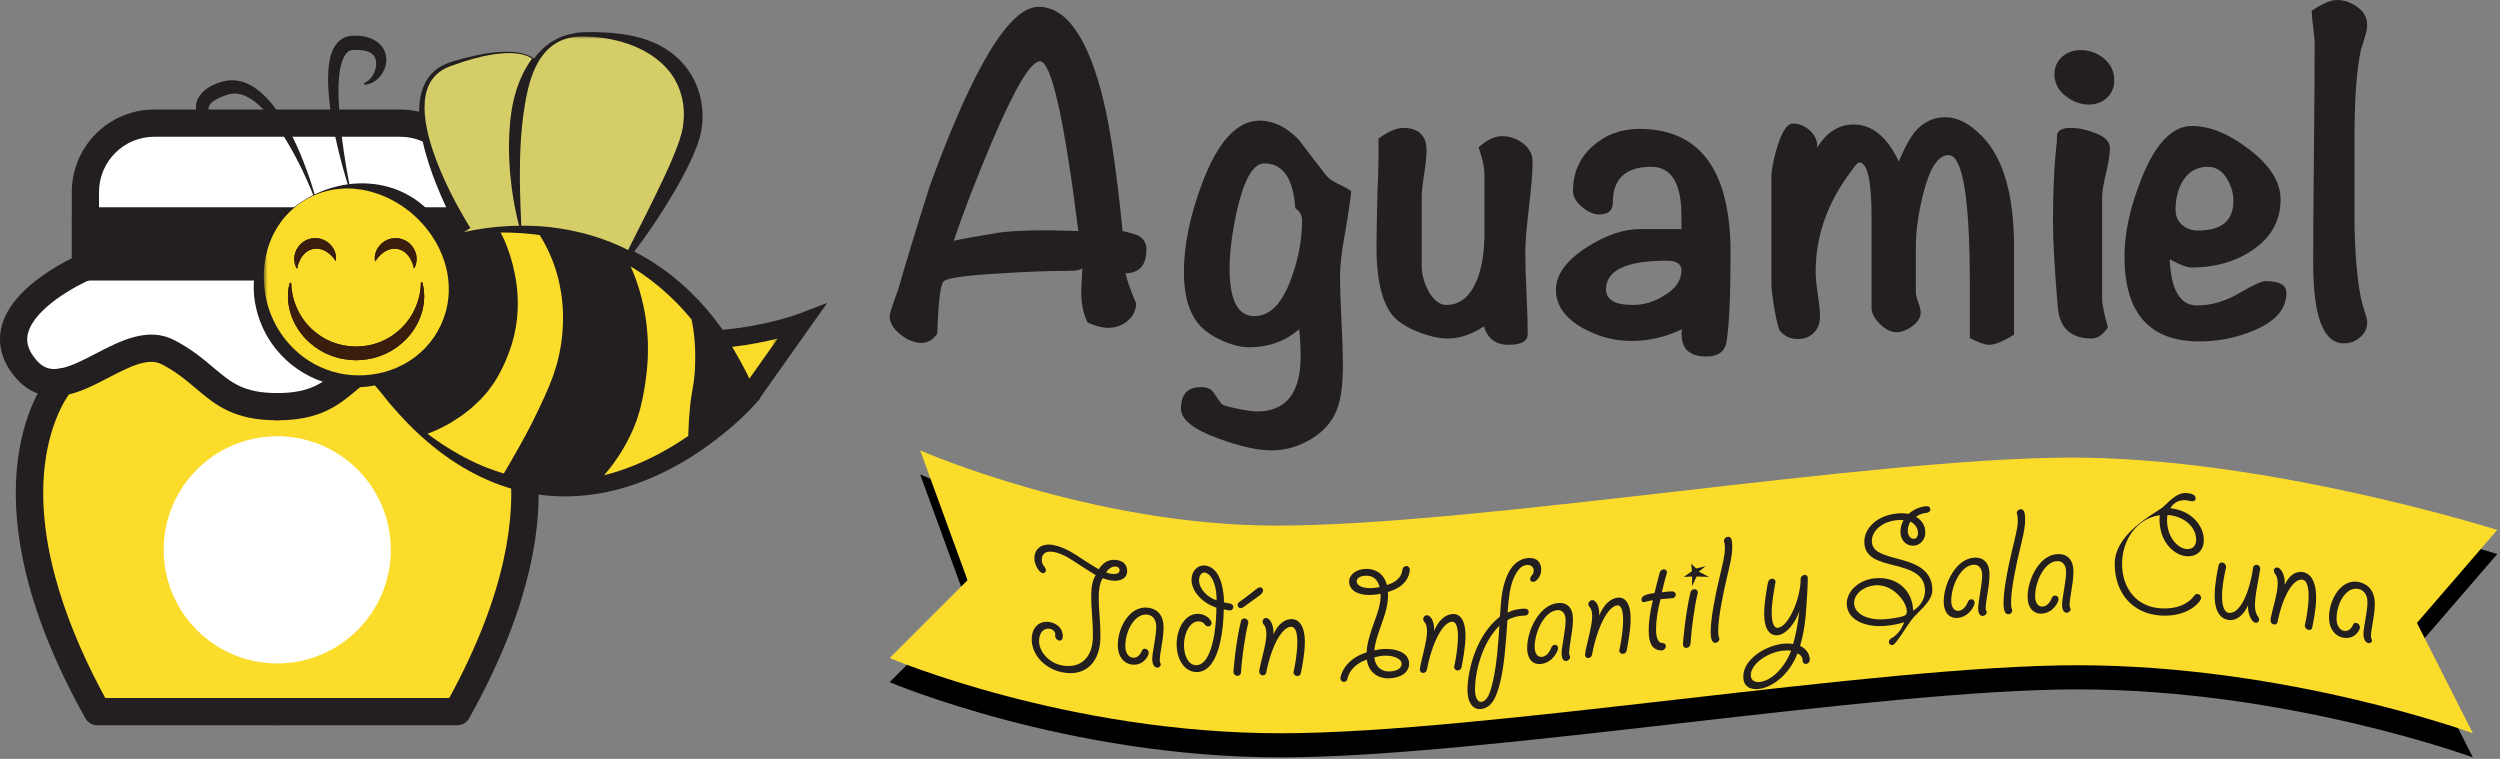
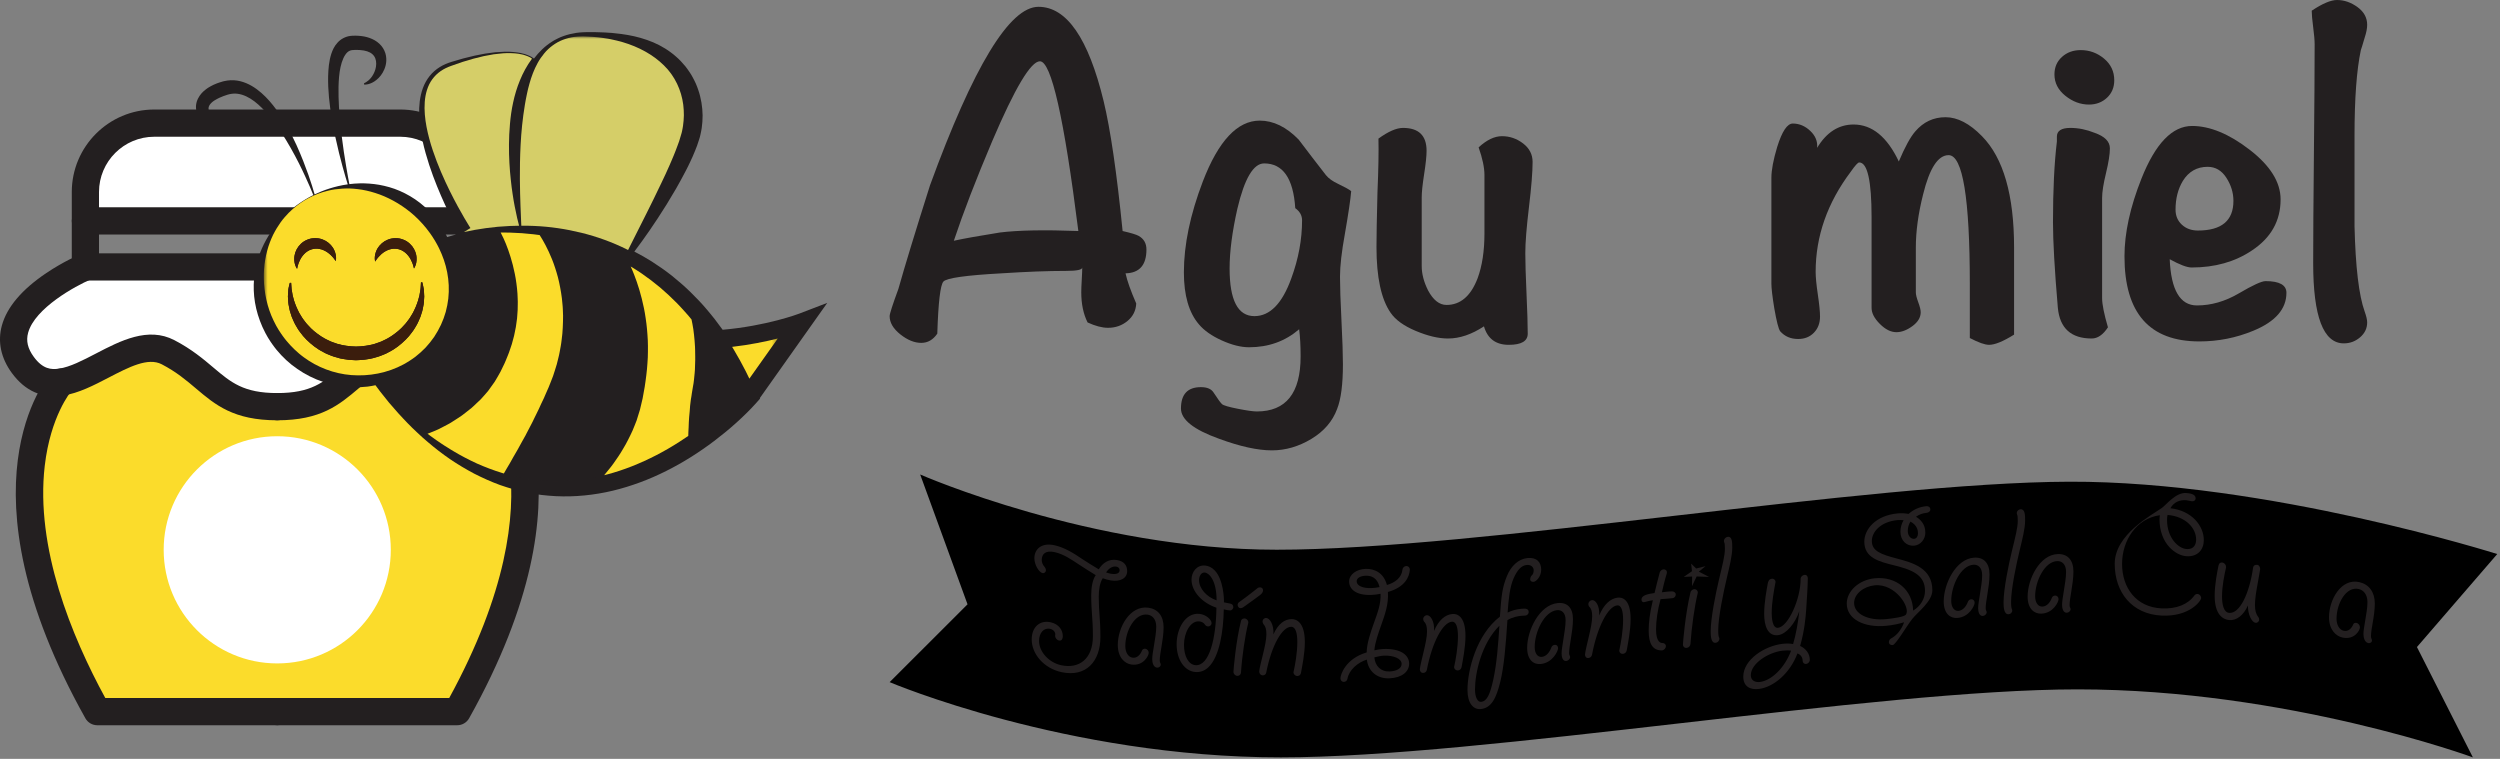
<svg xmlns="http://www.w3.org/2000/svg" width="481" height="146" viewBox="0 0 481 146" fill="none">
  <rect x="0" y="0" width="481" height="146" fill="#808080" stroke="none" />
  <path d="M90.25 36.94V42.502H16.432V36.94C16.432 29.616 22.365 23.695 29.688 23.695H76.995C84.318 23.695 90.25 29.616 90.25 36.94Z" fill="white" />
  <path d="M102.289 70.219C100.105 73.207 97.595 73.913 94.933 73.511C88.262 72.522 80.591 64.526 74.355 67.763C65.619 72.305 64.815 78.248 53.342 78.248C41.879 78.248 41.064 72.305 32.339 67.763C26.092 64.526 18.421 72.522 11.75 73.511C9.088 73.913 6.578 73.207 4.394 70.219C-3.287 59.734 16.433 51.357 16.433 51.357H90.25C90.25 51.357 109.981 59.734 102.289 70.219Z" fill="white" />
-   <path d="M90.253 51.355H16.43V42.502H90.253V51.355Z" fill="#231F20" />
  <path d="M87.969 136.92H18.715C-5.732 93.264 11.75 73.522 11.75 73.522V73.511C18.421 72.523 26.092 64.526 32.34 67.764C41.064 72.305 41.879 78.248 53.342 78.248C64.815 78.248 65.619 72.305 74.355 67.764C80.592 64.526 88.262 72.523 94.933 73.511V73.522C94.933 73.522 112.415 93.264 87.969 136.92Z" fill="#FBDC2B" />
  <path d="M90.253 45.121C88.806 45.121 87.634 43.948 87.634 42.502V36.944C87.634 31.079 82.863 26.309 76.999 26.309H29.684C23.82 26.309 19.049 31.079 19.049 36.944V42.502C19.049 43.948 17.876 45.121 16.43 45.121C14.983 45.121 13.811 43.948 13.811 42.502V36.944C13.811 28.191 20.931 21.07 29.684 21.07H76.999C85.752 21.07 92.872 28.191 92.872 36.944V42.502C92.872 43.948 91.7 45.121 90.253 45.121Z" fill="#231F20" />
  <path d="M19.049 48.735H87.633V45.12H19.049V48.735ZM90.253 53.974H16.43C14.983 53.974 13.81 52.801 13.81 51.355V42.501C13.81 41.055 14.983 39.882 16.43 39.882H90.253C91.7 39.882 92.872 41.055 92.872 42.501V51.355C92.872 52.801 91.7 53.974 90.253 53.974Z" fill="#231F20" />
  <path d="M53.341 80.864C44.941 80.864 41.43 77.894 37.712 74.75C35.853 73.177 33.93 71.551 31.125 70.091C28.478 68.715 24.8 70.627 20.905 72.652C18.061 74.131 15.119 75.66 12.138 76.105C8.153 76.709 4.83 75.248 2.278 71.761C0.172 68.888 -0.492 65.729 0.361 62.627C1.333 59.089 4.213 55.691 8.922 52.527C12.235 50.301 15.277 48.999 15.405 48.944C16.737 48.379 18.275 48.999 18.84 50.33C19.406 51.661 18.786 53.198 17.456 53.764C14.547 55.007 6.711 59.273 5.411 64.02C4.982 65.587 5.329 67.063 6.504 68.665C8.238 71.034 9.863 71.15 11.359 70.924C13.48 70.608 15.913 69.343 18.488 68.004C23.17 65.57 28.476 62.81 33.542 65.443C36.867 67.173 39.113 69.074 41.095 70.75C44.441 73.58 46.859 75.625 53.341 75.625C54.788 75.625 55.96 76.798 55.96 78.245C55.96 79.691 54.788 80.864 53.341 80.864Z" fill="#231F20" />
  <path d="M53.341 80.864C51.894 80.864 50.722 79.691 50.722 78.245C50.722 76.798 51.894 75.625 53.341 75.625C59.825 75.625 62.242 73.581 65.588 70.751C67.57 69.075 69.818 67.174 73.145 65.444C78.211 62.81 83.515 65.57 88.195 68.004C90.77 69.343 93.202 70.608 95.317 70.923C96.819 71.151 98.444 71.035 100.177 68.667C101.354 67.062 101.702 65.586 101.273 64.02C99.974 59.273 92.136 55.008 89.226 53.765C87.896 53.197 87.277 51.659 87.844 50.328C88.41 48.999 89.946 48.379 91.277 48.944C92.585 49.5 104.121 54.607 106.324 62.627C107.175 65.729 106.511 68.889 104.403 71.763C101.852 75.248 98.531 76.71 94.538 76.104C91.562 75.66 88.621 74.131 85.777 72.652C81.886 70.628 78.209 68.716 75.561 70.092C72.754 71.552 70.831 73.178 68.971 74.751C65.254 77.895 61.743 80.864 53.341 80.864Z" fill="#231F20" />
  <path d="M53.342 139.537H18.715C17.767 139.537 16.892 139.025 16.428 138.198C-8.64 93.435 9.027 72.646 9.79 71.783C10.751 70.7 12.405 70.6 13.489 71.559C14.568 72.514 14.671 74.161 13.723 75.245C13.627 75.359 9.714 80.057 8.608 89.63C6.787 105.394 13.758 122.385 20.259 134.298H53.342C54.788 134.298 55.961 135.471 55.961 136.918C55.961 138.364 54.788 139.537 53.342 139.537Z" fill="#231F20" />
  <path d="M87.974 139.537H53.341C51.895 139.537 50.722 138.364 50.722 136.918C50.722 135.471 51.895 134.298 53.341 134.298H86.43C108.614 93.687 93.131 75.438 92.97 75.256C92.011 74.173 92.112 72.518 93.194 71.559C94.278 70.6 95.933 70.7 96.892 71.783C97.656 72.646 115.324 93.435 90.259 138.197C89.796 139.024 88.922 139.537 87.974 139.537Z" fill="#231F20" />
  <path d="M75.191 105.781C75.191 117.852 65.412 127.642 53.341 127.642C41.27 127.642 31.492 117.852 31.492 105.781C31.492 93.721 41.27 83.931 53.341 83.931C65.412 83.931 75.191 93.721 75.191 105.781Z" fill="white" />
  <path d="M146.245 76.682L146.201 76.58L159.167 58.273L153.754 60.349C153.652 60.39 147.489 62.712 139.031 63.446C139.008 63.414 138.985 63.382 138.964 63.35C138.507 62.709 138.027 62.082 137.55 61.453C137.052 60.841 136.578 60.214 136.054 59.62C135.044 58.408 133.943 57.269 132.816 56.162C131.68 55.062 130.486 54.022 129.253 53.033C128.009 52.058 126.715 51.148 125.38 50.299C124.297 49.619 123.184 48.987 122.048 48.404C122.47 47.848 122.988 47.151 123.588 46.314C124.013 45.731 124.47 45.079 124.961 44.367C125.453 43.653 125.983 42.88 126.528 42.037C127.637 40.365 128.832 38.445 130.073 36.299C130.383 35.763 130.694 35.21 130.998 34.639C131.303 34.071 131.628 33.497 131.929 32.894C132.231 32.291 132.556 31.694 132.837 31.05C133.124 30.403 133.44 29.791 133.706 29.071C133.844 28.719 133.981 28.365 134.122 28.011C134.248 27.662 134.347 27.329 134.461 26.983C134.514 26.81 134.57 26.638 134.625 26.465L134.661 26.348L134.678 26.275L134.713 26.128L134.781 25.836C134.83 25.642 134.871 25.443 134.903 25.247C134.939 25.048 134.983 24.852 135.009 24.65C135.132 23.851 135.173 23.037 135.182 22.214C135.17 21.391 135.1 20.56 134.959 19.734C134.81 18.909 134.622 18.083 134.338 17.278C134.213 16.871 134.037 16.479 133.879 16.084C133.791 15.888 133.694 15.694 133.601 15.501C133.51 15.305 133.413 15.112 133.302 14.927L132.986 14.362L132.632 13.818C132.403 13.449 132.122 13.115 131.868 12.764C131.311 12.099 130.726 11.446 130.061 10.887C129.897 10.747 129.736 10.597 129.566 10.463L129.048 10.067C128.876 9.936 128.703 9.807 128.518 9.69L127.974 9.336C127.608 9.107 127.222 8.911 126.847 8.697C126.46 8.51 126.071 8.323 125.682 8.147C124.098 7.482 122.452 7.023 120.795 6.733C119.964 6.595 119.135 6.469 118.307 6.399L117.686 6.332L117.063 6.294C116.65 6.27 116.24 6.229 115.821 6.227L114.58 6.186C114.17 6.177 113.766 6.188 113.359 6.188C113.157 6.191 112.955 6.186 112.753 6.186L112.121 6.209C111.913 6.212 111.705 6.229 111.497 6.253C111.289 6.279 111.082 6.291 110.877 6.326C110.054 6.452 109.243 6.645 108.461 6.92L107.879 7.14L107.317 7.4C107.124 7.48 106.948 7.591 106.763 7.687L106.491 7.834L106.231 8.001C104.846 8.855 103.687 10.012 102.735 11.271C102.597 11.162 102.425 11.054 102.226 10.925C101.971 10.799 101.681 10.641 101.33 10.527C101.245 10.495 101.154 10.46 101.063 10.428C100.973 10.398 100.876 10.375 100.776 10.349C100.58 10.302 100.375 10.237 100.156 10.193C99.72 10.126 99.245 10.027 98.733 10.003C97.711 9.901 96.552 9.956 95.293 10.053C94.667 10.129 94.014 10.217 93.34 10.313C92.676 10.445 91.982 10.565 91.274 10.717C90.571 10.89 89.848 11.069 89.11 11.25C88.387 11.461 87.649 11.678 86.897 11.897C86.118 12.134 85.339 12.454 84.613 12.904C83.884 13.355 83.214 13.935 82.663 14.626C82.11 15.317 81.674 16.107 81.367 16.939C81.059 17.77 80.869 18.64 80.758 19.509C80.544 21.248 80.638 22.99 80.866 24.662C81.1 26.336 81.466 27.952 81.896 29.489C82.757 32.563 83.843 35.33 84.85 37.66C85.86 39.988 86.803 41.882 87.488 43.199C87.831 43.858 88.109 44.37 88.302 44.721C88.349 44.803 88.39 44.877 88.425 44.941C87.623 45.143 86.821 45.36 86.033 45.611C85.975 45.483 85.916 45.357 85.857 45.24C85.764 45.058 85.67 44.877 85.576 44.698L85.506 44.563L85.471 44.496L85.453 44.464L85.421 44.405L85.257 44.13C85.149 43.949 85.038 43.764 84.929 43.583C84.695 43.234 84.464 42.88 84.215 42.543C83.217 41.202 82.072 40.017 80.825 39.048C79.584 38.076 78.252 37.312 76.919 36.732C75.585 36.149 74.232 35.792 72.941 35.555C71.647 35.333 70.406 35.257 69.252 35.277C68.538 35.292 67.862 35.347 67.217 35.426C67.159 35.122 67.065 34.645 66.951 34.012C66.746 32.862 66.45 31.214 66.158 29.234C66.008 28.245 65.862 27.171 65.724 26.035C65.59 24.899 65.452 23.701 65.35 22.46C65.247 21.222 65.174 19.942 65.139 18.648C65.104 17.357 65.124 16.049 65.238 14.772C65.356 13.505 65.596 12.24 66.052 11.233C66.275 10.729 66.559 10.311 66.846 10.053C66.913 9.98 66.992 9.942 67.059 9.883C67.138 9.848 67.2 9.792 67.279 9.769C67.422 9.699 67.578 9.664 67.75 9.64L67.885 9.628L67.903 9.634C67.894 9.634 67.905 9.64 67.908 9.643L67.941 9.634L68.058 9.617C68.213 9.611 68.368 9.608 68.523 9.602C68.67 9.602 68.772 9.614 68.901 9.614C69.021 9.614 69.141 9.614 69.27 9.628C69.779 9.658 70.239 9.745 70.643 9.874C71.451 10.141 71.954 10.592 72.209 11.236C72.461 11.883 72.414 12.676 72.224 13.338C72.033 14.008 71.705 14.567 71.375 14.977C71.035 15.387 70.69 15.653 70.435 15.806C70.312 15.896 70.204 15.931 70.133 15.972C70.063 16.011 70.028 16.031 70.028 16.031L70.081 16.289C70.081 16.289 70.125 16.286 70.212 16.283C70.297 16.274 70.429 16.277 70.596 16.242C70.93 16.192 71.427 16.046 71.987 15.697C72.534 15.343 73.158 14.796 73.632 13.97C73.872 13.563 74.077 13.086 74.206 12.541C74.332 12 74.381 11.382 74.261 10.729C74.153 10.076 73.848 9.394 73.374 8.82C72.897 8.249 72.273 7.802 71.609 7.506C70.944 7.204 70.245 7.02 69.551 6.941C69.211 6.888 68.813 6.879 68.47 6.865C68.315 6.868 68.16 6.868 68.005 6.871L67.888 6.873H67.829L67.753 6.879L67.712 6.882L67.378 6.917C66.486 7.026 65.534 7.521 64.946 8.2C64.322 8.867 63.985 9.631 63.742 10.357C63.274 11.827 63.177 13.253 63.133 14.649C63.101 16.049 63.174 17.422 63.297 18.76C63.417 20.097 63.608 21.4 63.813 22.653C64.023 23.903 64.249 25.107 64.492 26.24C64.735 27.373 64.984 28.438 65.224 29.419C65.461 30.4 65.704 31.293 65.918 32.083C66.131 32.873 66.33 33.559 66.497 34.121C66.673 34.712 66.813 35.166 66.907 35.467C65.59 35.649 64.425 35.945 63.429 36.258C62.223 36.635 61.266 37.051 60.534 37.405C60.464 37.151 60.297 36.574 60.036 35.737C59.679 34.58 59.114 32.947 58.353 31.009C57.972 30.042 57.536 29 57.044 27.911C56.549 26.819 55.981 25.689 55.346 24.539C54.708 23.388 53.999 22.22 53.168 21.09C52.339 19.957 51.406 18.85 50.281 17.87C49.166 16.901 47.831 16.022 46.235 15.627C45.442 15.428 44.59 15.378 43.776 15.492C43.571 15.516 43.372 15.551 43.173 15.601L43.027 15.633L42.951 15.65L42.848 15.68L42.611 15.753C42.456 15.8 42.301 15.85 42.143 15.896C42.069 15.917 41.979 15.949 41.891 15.984L41.621 16.087C41.449 16.16 41.267 16.227 41.1 16.309C40.934 16.391 40.77 16.476 40.606 16.558C40.442 16.634 40.281 16.737 40.12 16.839C39.964 16.944 39.803 17.032 39.654 17.161C39.042 17.606 38.463 18.212 38.085 18.985C37.985 19.169 37.921 19.389 37.848 19.588C37.783 19.796 37.754 20.018 37.719 20.232C37.71 20.449 37.696 20.668 37.716 20.879C37.745 21.09 37.757 21.307 37.821 21.5C38.044 22.293 38.483 22.917 38.978 23.368C39.47 23.824 40.02 24.126 40.565 24.322C41.106 24.521 41.654 24.609 42.16 24.597C42.67 24.6 43.138 24.489 43.542 24.351C43.943 24.193 44.283 24 44.552 23.786C44.83 23.587 45.023 23.35 45.196 23.166C45.345 22.955 45.477 22.788 45.559 22.636C45.72 22.328 45.793 22.17 45.793 22.17L45.577 22.018C45.577 22.018 45.448 22.129 45.205 22.334C45.085 22.431 44.918 22.533 44.745 22.659C44.546 22.759 44.335 22.882 44.084 22.966C43.583 23.145 42.954 23.233 42.298 23.063C41.973 22.972 41.633 22.864 41.326 22.656C41.016 22.46 40.732 22.202 40.512 21.91C40.295 21.617 40.152 21.292 40.131 20.996C40.096 20.701 40.172 20.452 40.348 20.177C40.532 19.907 40.816 19.609 41.226 19.351C41.314 19.281 41.437 19.225 41.542 19.164C41.654 19.102 41.753 19.029 41.879 18.976C41.999 18.918 42.119 18.859 42.239 18.801C42.362 18.742 42.485 18.701 42.608 18.648L42.79 18.572C42.848 18.543 42.91 18.517 42.992 18.49C43.147 18.437 43.299 18.385 43.454 18.332L43.688 18.25L43.709 18.244L43.747 18.233L43.838 18.206C43.961 18.165 44.081 18.133 44.207 18.11C44.701 18.01 45.217 17.969 45.752 18.048C46.824 18.189 47.945 18.736 48.949 19.503C49.956 20.27 50.879 21.222 51.716 22.223C52.55 23.23 53.323 24.284 54.023 25.341C54.725 26.398 55.352 27.46 55.935 28.476C56.514 29.495 57.035 30.476 57.498 31.392C58.426 33.225 59.114 34.8 59.6 35.898C59.963 36.735 60.191 37.306 60.282 37.531C60.165 37.59 60.057 37.645 59.951 37.701C59.559 37.891 59.284 38.067 59.088 38.175C58.894 38.287 58.795 38.345 58.795 38.345L58.505 38.527C58.318 38.65 58.028 38.814 57.676 39.068C56.962 39.557 55.932 40.318 54.778 41.469C53.622 42.611 52.313 44.142 51.195 46.171C50.076 48.191 49.134 50.726 48.879 53.645C48.756 55.097 48.797 56.64 49.06 58.203C49.318 59.769 49.807 61.356 50.489 62.902C50.659 63.288 50.873 63.692 51.063 64.079C51.163 64.254 51.259 64.43 51.356 64.606L51.505 64.869L51.564 64.966L51.605 65.036L51.692 65.174C51.921 65.543 52.158 65.911 52.418 66.266C52.664 66.629 52.945 66.971 53.221 67.322C54.351 68.696 55.689 69.954 57.217 70.994C60.247 73.104 63.985 74.39 67.832 74.513C68.793 74.539 69.759 74.492 70.716 74.384C71.228 74.317 71.735 74.226 72.238 74.117L73.172 75.37L74.832 77.446C75.415 78.117 75.989 78.796 76.583 79.457C77.192 80.104 77.777 80.775 78.407 81.404C79.036 82.037 79.66 82.678 80.324 83.272L81.308 84.182L82.324 85.058C83.682 86.226 85.105 87.321 86.589 88.34C88.08 89.353 89.631 90.278 91.233 91.127C92.846 91.949 94.503 92.699 96.218 93.322C97.937 93.926 99.702 94.42 101.497 94.789C103.288 95.164 105.118 95.369 106.954 95.463C108.786 95.553 110.631 95.504 112.458 95.322C114.287 95.143 116.102 94.842 117.888 94.414C121.454 93.554 124.903 92.263 128.158 90.626C131.423 88.998 134.502 87.043 137.398 84.856C138.841 83.758 140.249 82.613 141.599 81.398C142.275 80.789 142.937 80.169 143.587 79.528C143.912 79.209 144.231 78.884 144.55 78.553C144.875 78.216 145.173 77.9 145.513 77.513L145.627 77.382L145.63 77.385L145.645 77.364L146.245 76.682Z" fill="#231F20" />
  <mask id="mask0_4_134" style="mask-type:luminance" maskUnits="userSpaceOnUse" x="50" y="7" width="100" height="86">
    <path d="M50.753 92.577H149.648V7.002H50.753V92.577Z" fill="white" />
  </mask>
  <g mask="url(#mask0_4_134)">
    <path d="M149.648 65.127L144.176 72.853C143.945 72.37 143.714 71.887 143.471 71.41C142.751 70.016 142.007 68.634 141.193 67.288L140.862 66.737C144.323 66.336 147.329 65.713 149.648 65.127Z" fill="#FBDC2B" />
    <path d="M141.34 74.981L141.791 76.006C141.759 76.038 141.724 76.073 141.691 76.108C141.396 76.413 141.094 76.714 140.79 77.013C140.178 77.61 139.548 78.195 138.907 78.766C137.631 79.914 136.305 81.012 134.94 82.057C134.841 82.13 134.741 82.203 134.642 82.277C134.703 82.11 134.768 81.937 134.829 81.761C135.057 81.114 135.283 80.406 135.497 79.65C135.684 78.889 135.836 78.075 135.95 77.226C135.977 77.016 136.006 76.802 136.026 76.585C136.038 76.369 136.044 76.146 136.05 75.927C136.064 75.485 136.059 75.037 136.062 74.586C136.062 74.135 136.067 73.684 136.035 73.227C136.009 72.771 136.003 72.314 135.985 71.857L135.968 71.175L135.915 70.493C135.877 70.042 135.842 69.591 135.804 69.143C135.775 68.698 135.696 68.256 135.634 67.82C135.564 67.384 135.517 66.956 135.429 66.535C135.248 65.698 135.113 64.887 134.888 64.137C134.838 63.97 134.797 63.809 134.753 63.648C135.136 64.175 135.52 64.702 135.886 65.241C136.296 65.862 136.717 66.473 137.107 67.109L137.698 68.051L138.263 69.017C139.018 70.3 139.709 71.623 140.377 72.958C140.708 73.628 141.015 74.308 141.34 74.981Z" fill="#231F20" />
    <path d="M133.749 67.975C133.743 68.394 133.781 68.815 133.761 69.243C133.746 69.667 133.734 70.097 133.72 70.528L133.699 71.175L133.647 71.822C133.559 72.685 133.5 73.543 133.325 74.384C133.254 74.805 133.172 75.218 133.117 75.631C133.084 75.836 133.052 76.041 133.029 76.243C132.988 76.445 132.959 76.647 132.926 76.846C132.803 77.645 132.739 78.424 132.695 79.17C132.613 79.911 132.557 80.619 132.528 81.278C132.508 81.609 132.502 81.928 132.493 82.229C132.476 82.531 132.455 82.818 132.446 83.09C132.434 83.368 132.426 83.626 132.423 83.869C131.861 84.255 131.293 84.636 130.716 85.005C129.276 85.933 127.791 86.794 126.272 87.578C123.23 89.142 120.054 90.436 116.763 91.296C116.587 91.343 116.412 91.384 116.239 91.428C116.268 91.39 116.301 91.355 116.333 91.317C116.585 91.009 116.857 90.678 117.147 90.321C117.744 89.619 118.329 88.764 118.968 87.824C119.298 87.364 119.582 86.846 119.901 86.322C120.203 85.789 120.546 85.251 120.824 84.659C121.116 84.077 121.421 83.48 121.699 82.853C121.974 82.224 122.217 81.565 122.484 80.903C122.7 80.221 122.926 79.533 123.128 78.825C123.312 78.113 123.47 77.387 123.64 76.658C123.772 75.918 123.918 75.18 124.041 74.433C124.135 73.681 124.281 72.937 124.351 72.182C124.433 71.427 124.53 70.674 124.565 69.922C124.589 69.544 124.612 69.169 124.635 68.795C124.641 68.42 124.65 68.045 124.659 67.673C124.688 66.93 124.65 66.192 124.635 65.463C124.624 65.1 124.591 64.74 124.568 64.38C124.545 64.023 124.527 63.668 124.483 63.317C124.413 62.612 124.34 61.924 124.231 61.253C124.146 60.58 124.015 59.927 123.895 59.295C123.628 58.03 123.344 56.847 123.014 55.773C122.691 54.698 122.355 53.726 122.021 52.88C121.79 52.277 121.559 51.744 121.342 51.273C122.071 51.706 122.788 52.16 123.488 52.637C124.709 53.478 125.883 54.382 127.021 55.328C128.146 56.291 129.235 57.295 130.271 58.355C130.532 58.615 130.778 58.894 131.032 59.16C131.287 59.432 131.542 59.702 131.779 59.983L132.514 60.817L133.046 61.461C133.102 61.733 133.172 62.011 133.219 62.31C133.275 62.632 133.33 62.969 133.392 63.314C133.45 63.66 133.477 64.029 133.527 64.397C133.629 65.135 133.661 65.929 133.72 66.737C133.749 67.141 133.737 67.559 133.749 67.975Z" fill="#FBDC2B" />
    <path d="M131.456 20.127C131.55 20.818 131.567 21.509 131.576 22.194C131.561 22.876 131.509 23.552 131.412 24.214C131.392 24.381 131.356 24.542 131.33 24.706C131.304 24.87 131.274 25.031 131.233 25.192L131.178 25.432L131.149 25.549L131.14 25.593L131.131 25.622C131.081 25.795 131.029 25.968 130.976 26.14C130.873 26.483 130.777 26.84 130.671 27.162C130.557 27.472 130.446 27.78 130.332 28.087C130.127 28.69 129.852 29.331 129.612 29.943C129.489 30.251 129.363 30.558 129.225 30.857C129.093 31.161 128.965 31.46 128.839 31.758C128.587 32.356 128.309 32.935 128.051 33.509C127.794 34.083 127.524 34.639 127.258 35.184C126.23 37.382 125.22 39.376 124.339 41.153C123.446 42.924 122.667 44.473 122.026 45.746C121.552 46.686 121.154 47.477 120.841 48.103C120.761 48.062 120.68 48.018 120.603 47.98C117.808 46.59 114.865 45.533 111.867 44.789C108.861 44.048 105.801 43.595 102.736 43.469C101.925 43.434 101.111 43.419 100.303 43.425C100.295 43.275 100.286 43.106 100.277 42.912C100.245 42.145 100.198 41.024 100.142 39.596C100.119 38.881 100.096 38.094 100.069 37.236C100.058 36.378 100.043 35.453 100.025 34.463C100.017 32.487 100.04 30.262 100.166 27.853C100.289 25.443 100.538 22.85 100.986 20.165C101.038 19.831 101.097 19.492 101.164 19.155C101.223 18.815 101.293 18.476 101.369 18.136C101.51 17.457 101.668 16.772 101.867 16.093C102.247 14.729 102.751 13.367 103.459 12.091C103.808 11.45 104.235 10.852 104.701 10.282C105.166 9.708 105.714 9.198 106.317 8.756C106.92 8.317 107.573 7.936 108.281 7.667C108.99 7.401 109.73 7.199 110.491 7.102C110.682 7.076 110.872 7.067 111.065 7.046C111.256 7.026 111.452 7.014 111.645 7.014L112.216 7.003C112.415 7.008 112.614 7.011 112.813 7.023C113.211 7.044 113.615 7.055 114.01 7.085L115.187 7.19C115.58 7.222 115.972 7.301 116.367 7.354L116.956 7.442L117.538 7.556C118.314 7.702 119.078 7.91 119.836 8.121C122.852 9.008 125.645 10.507 127.738 12.58C129.858 14.635 131.096 17.372 131.456 20.127Z" fill="#D5CE68" />
    <path d="M122.764 63.411C122.779 63.751 122.767 64.09 122.764 64.436C122.755 64.778 122.758 65.124 122.743 65.472C122.694 66.169 122.691 66.871 122.612 67.577C122.582 67.928 122.55 68.283 122.518 68.637C122.474 68.991 122.427 69.345 122.38 69.699C122.301 70.411 122.161 71.119 122.038 71.825C121.979 72.179 121.897 72.528 121.815 72.879C121.736 73.227 121.657 73.576 121.572 73.921C121.388 74.612 121.177 75.294 120.984 75.97C120.756 76.638 120.524 77.297 120.311 77.949C120.059 78.594 119.839 79.238 119.614 79.867C119.38 80.494 119.131 81.102 118.926 81.714C118.823 82.022 118.689 82.312 118.575 82.604C118.46 82.9 118.349 83.193 118.238 83.48C118.024 84.059 117.781 84.607 117.556 85.145C117.333 85.684 117.131 86.211 116.9 86.703C116.455 87.692 116.074 88.623 115.688 89.426C115.504 89.835 115.331 90.216 115.173 90.57C115.023 90.93 114.862 91.247 114.725 91.539C114.681 91.633 114.64 91.718 114.602 91.803C111.999 92.339 109.347 92.599 106.694 92.576C104.996 92.558 103.298 92.423 101.618 92.151C100.315 91.946 99.024 91.665 97.745 91.323C97.92 91.162 98.105 90.992 98.316 90.796C98.579 90.541 98.881 90.266 99.197 89.958C99.495 89.633 99.82 89.285 100.169 88.91C100.517 88.539 100.877 88.129 101.261 87.701C101.63 87.265 101.999 86.785 102.388 86.29C102.578 86.041 102.777 85.784 102.976 85.526C103.076 85.394 103.175 85.263 103.278 85.128C103.375 84.99 103.468 84.853 103.565 84.712C103.942 84.147 104.344 83.565 104.736 82.953C105.137 82.35 105.482 81.685 105.86 81.02C106.044 80.687 106.246 80.356 106.41 80.002C106.574 79.647 106.741 79.29 106.911 78.927C107.072 78.564 107.233 78.198 107.397 77.829C107.552 77.455 107.681 77.065 107.822 76.682C107.959 76.295 108.1 75.906 108.231 75.514C108.366 75.121 108.466 74.714 108.586 74.313C108.7 73.912 108.814 73.508 108.928 73.101C109.031 72.694 109.118 72.279 109.212 71.866C109.303 71.453 109.408 71.043 109.493 70.628L109.713 69.372C109.885 68.54 109.959 67.691 110.067 66.854C110.129 66.435 110.134 66.011 110.169 65.592C110.19 65.17 110.231 64.755 110.24 64.336C110.243 63.918 110.246 63.502 110.248 63.089C110.246 62.881 110.257 62.676 110.246 62.471C110.234 62.266 110.222 62.061 110.21 61.856C110.187 61.447 110.172 61.043 110.137 60.641C110.093 60.24 110.049 59.842 110.006 59.447C109.806 57.875 109.525 56.367 109.118 54.977C108.94 54.274 108.7 53.612 108.492 52.965C108.246 52.333 108.032 51.712 107.772 51.141C107.286 49.982 106.75 48.96 106.246 48.076C105.752 47.189 105.251 46.454 104.827 45.863C104.683 45.661 104.548 45.482 104.42 45.316C105.318 45.45 106.214 45.6 107.104 45.778C108.577 46.077 110.029 46.446 111.461 46.882C112.889 47.321 114.292 47.833 115.668 48.404C117.043 48.972 118.39 49.61 119.69 50.325C119.983 50.486 120.276 50.65 120.565 50.816C120.58 50.852 120.592 50.884 120.603 50.922C120.814 51.528 121.063 52.266 121.303 53.123C121.552 53.978 121.789 54.953 122 56.025C122.222 57.093 122.386 58.267 122.53 59.506C122.65 60.747 122.752 62.056 122.764 63.411Z" fill="#231F20" />
    <path d="M108.334 60.732C108.337 61.113 108.322 61.496 108.319 61.883C108.325 62.653 108.237 63.431 108.196 64.213C108.164 64.605 108.103 64.998 108.059 65.39C108.003 65.782 107.974 66.174 107.892 66.567C107.74 67.345 107.628 68.136 107.418 68.906L107.131 70.068C107.028 70.452 106.899 70.829 106.779 71.207C106.656 71.585 106.545 71.965 106.413 72.337C106.27 72.706 106.127 73.072 105.986 73.438C105.84 73.804 105.714 74.173 105.553 74.527C105.392 74.881 105.237 75.235 105.084 75.587C104.929 75.941 104.78 76.289 104.628 76.638C104.464 76.98 104.3 77.32 104.139 77.656C103.984 77.996 103.831 78.336 103.679 78.669C103.524 79.003 103.351 79.322 103.199 79.65C103.038 79.972 102.883 80.294 102.728 80.61C102.572 80.929 102.435 81.249 102.265 81.55C101.937 82.156 101.633 82.759 101.331 83.336C101.258 83.482 101.185 83.626 101.112 83.769C101.033 83.91 100.954 84.047 100.877 84.185C100.722 84.46 100.573 84.729 100.424 84.996C100.125 85.523 99.862 86.047 99.583 86.527C99.302 87.007 99.03 87.461 98.787 87.897C98.544 88.333 98.313 88.74 98.102 89.118C97.88 89.493 97.675 89.835 97.493 90.143C97.276 90.506 97.098 90.822 96.943 91.097C96.84 91.065 96.735 91.038 96.632 91.009C94.996 90.506 93.389 89.897 91.811 89.203C90.244 88.483 88.707 87.686 87.22 86.793C86.84 86.586 86.485 86.334 86.114 86.108C85.748 85.874 85.367 85.66 85.013 85.409C84.295 84.917 83.564 84.443 82.87 83.91L82.252 83.453C82.548 83.342 82.914 83.198 83.347 83.023C83.649 82.891 83.994 82.768 84.345 82.592C84.697 82.411 85.074 82.218 85.481 82.01C85.686 81.904 85.894 81.796 86.108 81.679C86.318 81.562 86.55 81.456 86.763 81.313C87.197 81.038 87.653 80.748 88.125 80.438C88.362 80.282 88.608 80.13 88.848 79.955C89.082 79.776 89.319 79.592 89.562 79.407C89.802 79.217 90.048 79.024 90.297 78.827C90.423 78.731 90.546 78.631 90.675 78.532C90.798 78.429 90.912 78.315 91.035 78.207C91.518 77.765 92.01 77.305 92.502 76.822C92.973 76.319 93.427 75.777 93.898 75.238C94.328 74.662 94.756 74.067 95.174 73.455C95.564 72.823 95.936 72.17 96.299 71.511C96.466 71.172 96.629 70.829 96.796 70.487C96.96 70.144 97.139 69.81 97.274 69.45C97.552 68.739 97.877 68.048 98.102 67.316C98.222 66.953 98.354 66.596 98.468 66.233C98.568 65.864 98.667 65.498 98.767 65.132L98.913 64.585L99.027 64.028C99.1 63.66 99.176 63.291 99.25 62.925C99.302 62.556 99.355 62.187 99.405 61.821C99.431 61.637 99.455 61.455 99.481 61.274C99.496 61.089 99.507 60.908 99.522 60.726C99.548 60.363 99.575 60 99.598 59.643C99.604 59.283 99.61 58.926 99.616 58.571C99.619 58.396 99.624 58.22 99.621 58.044C99.616 57.872 99.61 57.696 99.604 57.523C99.589 57.178 99.583 56.835 99.56 56.499C99.501 55.822 99.46 55.164 99.358 54.528C99.194 53.252 98.933 52.066 98.664 50.986C98.395 49.906 98.076 48.937 97.78 48.085C97.473 47.239 97.183 46.51 96.908 45.924C96.682 45.424 96.483 45.031 96.328 44.733C96.928 44.73 97.528 44.736 98.128 44.753C99.642 44.797 101.15 44.9 102.646 45.075C103.044 45.122 103.436 45.175 103.831 45.23C103.998 45.485 104.188 45.787 104.393 46.147C104.745 46.767 105.166 47.523 105.576 48.424C105.992 49.323 106.425 50.354 106.797 51.51C106.999 52.081 107.154 52.696 107.339 53.322C107.485 53.958 107.661 54.61 107.772 55.293C107.915 55.969 108.003 56.674 108.106 57.392C108.158 57.749 108.179 58.118 108.214 58.484C108.249 58.852 108.287 59.221 108.293 59.599C108.308 59.974 108.322 60.351 108.334 60.732Z" fill="#FBDC2B" />
    <path d="M102.365 11.282C102.356 11.294 102.345 11.308 102.336 11.32C101.375 12.617 100.626 14.019 100.043 15.442C99.454 16.865 99.031 18.305 98.725 19.725C98.415 21.142 98.228 22.536 98.114 23.885C97.99 25.232 97.941 26.535 97.927 27.785C97.906 30.282 98.058 32.557 98.275 34.562C98.371 35.563 98.501 36.5 98.632 37.361C98.76 38.222 98.889 39.009 99.032 39.718C99.361 41.448 99.677 42.707 99.874 43.43C99.287 43.436 98.703 43.45 98.117 43.477C96.567 43.541 95.025 43.679 93.496 43.892C92.069 44.089 90.651 44.337 89.249 44.648L90.51 43.878C90.51 43.878 90.406 43.708 90.207 43.392C90.004 43.067 89.712 42.584 89.349 41.963C88.623 40.722 87.615 38.924 86.52 36.708C85.431 34.492 84.246 31.86 83.273 28.947C82.784 27.489 82.364 25.964 82.061 24.395C81.766 22.826 81.605 21.209 81.722 19.623C81.84 18.045 82.266 16.49 83.168 15.258C83.614 14.643 84.163 14.113 84.784 13.683C85.404 13.252 86.096 12.927 86.805 12.676C87.543 12.418 88.269 12.166 88.983 11.917C89.697 11.704 90.394 11.496 91.076 11.294C91.76 11.109 92.438 10.957 93.09 10.796C93.746 10.667 94.383 10.547 94.996 10.445C96.225 10.287 97.365 10.175 98.371 10.228C98.877 10.225 99.344 10.298 99.779 10.345C99.996 10.377 100.199 10.43 100.395 10.468C100.491 10.492 100.588 10.506 100.682 10.533C100.772 10.559 100.86 10.588 100.948 10.615C101.296 10.711 101.589 10.852 101.847 10.966C102.049 11.08 102.224 11.18 102.365 11.282Z" fill="#D5CE68" />
-     <path d="M97.979 54.652C98.017 55.264 98.002 55.896 98.008 56.537C98.002 56.856 97.982 57.181 97.967 57.509C97.958 57.67 97.953 57.834 97.944 58.001C97.935 58.165 97.915 58.329 97.897 58.493C97.865 58.824 97.833 59.158 97.8 59.491C97.748 59.825 97.695 60.159 97.642 60.495C97.616 60.662 97.59 60.832 97.563 61.002L97.458 61.503C97.388 61.839 97.314 62.176 97.244 62.515C97.153 62.849 97.06 63.183 96.969 63.517L96.831 64.02L96.662 64.515C96.547 64.846 96.433 65.174 96.319 65.505C96.193 65.83 96.05 66.149 95.915 66.471C95.66 67.121 95.327 67.735 95.005 68.35C94.855 68.661 94.662 68.95 94.481 69.246C94.299 69.536 94.117 69.829 93.936 70.118C93.547 70.681 93.14 71.225 92.756 71.77C92.323 72.285 91.934 72.818 91.524 73.324C91.105 73.822 90.68 74.299 90.294 74.797C89.87 75.262 89.448 75.713 89.053 76.17C88.86 76.401 88.646 76.609 88.438 76.817C88.233 77.028 88.028 77.233 87.829 77.437C87.63 77.645 87.437 77.847 87.244 78.046C87.047 78.24 86.845 78.421 86.652 78.606C86.263 78.972 85.894 79.329 85.543 79.671C85.188 80.014 84.825 80.301 84.503 80.605C83.853 81.196 83.285 81.726 82.791 82.133C82.343 82.517 81.988 82.836 81.737 83.067L80.791 82.315C80.097 81.782 79.447 81.194 78.771 80.634C78.098 80.069 77.462 79.463 76.807 78.878C76.163 78.278 75.539 77.657 74.904 77.048L73.045 75.163L72.029 74.071C72.421 73.983 72.813 73.886 73.2 73.778C74.128 73.506 75.027 73.151 75.899 72.75C76.76 72.346 77.641 71.834 78.385 71.345C81.593 69.193 84.044 66.187 85.575 62.823C87.082 59.45 87.724 55.762 87.425 52.196C87.352 51.303 87.229 50.419 87.03 49.558C86.845 48.691 86.594 47.848 86.292 47.029C86.131 46.625 85.982 46.221 85.789 45.816C85.774 45.787 85.759 45.758 85.747 45.729C86.837 45.509 87.931 45.336 89.029 45.196C90.543 45.006 92.059 44.865 93.579 44.795C94.337 44.763 95.095 44.739 95.857 44.736H95.933C96.058 45.052 96.231 45.515 96.424 46.112C96.624 46.715 96.834 47.456 97.06 48.305C97.268 49.163 97.481 50.132 97.645 51.197C97.803 52.266 97.941 53.425 97.979 54.652Z" fill="#231F20" />
    <path d="M64.625 50.082C64.631 49.988 64.669 49.836 64.657 49.652C64.657 49.555 64.651 49.453 64.646 49.335C64.637 49.221 64.61 49.104 64.587 48.97C64.534 48.706 64.443 48.413 64.297 48.106C64.233 47.948 64.13 47.804 64.037 47.64C63.931 47.485 63.814 47.33 63.682 47.178C63.416 46.879 63.082 46.598 62.69 46.364C62.292 46.141 61.841 45.96 61.355 45.875C61.106 45.846 60.875 45.799 60.582 45.819C60.447 45.822 60.28 45.828 60.204 45.843L60.058 45.86L59.985 45.872L59.95 45.875L59.856 45.89C59.364 46.001 58.887 46.188 58.468 46.455C58.053 46.724 57.707 47.064 57.429 47.424C57.157 47.79 56.958 48.176 56.826 48.557C56.764 48.75 56.715 48.937 56.68 49.119C56.656 49.306 56.618 49.479 56.618 49.649C56.6 49.988 56.63 50.296 56.682 50.556C56.715 50.688 56.735 50.808 56.77 50.919C56.808 51.031 56.843 51.133 56.882 51.218C56.943 51.396 57.034 51.508 57.078 51.598C57.127 51.683 57.157 51.727 57.157 51.727C57.157 51.727 57.168 51.678 57.192 51.581C57.215 51.487 57.236 51.338 57.288 51.171C57.312 51.092 57.335 51.004 57.365 50.908C57.397 50.811 57.432 50.711 57.47 50.6C57.546 50.389 57.643 50.158 57.766 49.927C57.886 49.696 58.035 49.464 58.202 49.245C58.372 49.022 58.571 48.817 58.779 48.63C58.998 48.451 59.229 48.293 59.475 48.164C59.724 48.053 59.982 47.959 60.248 47.901L60.278 47.898L60.348 47.886L60.494 47.863C60.608 47.839 60.638 47.851 60.699 47.848C60.793 47.837 60.951 47.842 61.086 47.845C61.361 47.869 61.636 47.924 61.908 48.003C62.172 48.097 62.435 48.208 62.675 48.349C62.915 48.486 63.141 48.642 63.34 48.811C63.545 48.975 63.72 49.148 63.876 49.315C63.952 49.403 64.025 49.482 64.092 49.555C64.157 49.637 64.215 49.71 64.268 49.778C64.379 49.912 64.452 50.032 64.511 50.111C64.569 50.19 64.602 50.234 64.602 50.234C64.602 50.234 64.613 50.182 64.625 50.082ZM80.1 50.477C80.147 50.214 80.171 49.906 80.147 49.567C80.144 49.394 80.103 49.224 80.077 49.037C80.033 48.855 79.983 48.668 79.916 48.478C79.775 48.1 79.567 47.716 79.289 47.356C79.002 47.005 78.648 46.668 78.227 46.411C78.007 46.294 77.808 46.168 77.527 46.077C77.401 46.033 77.243 45.975 77.167 45.96L77.026 45.925L76.953 45.907L76.918 45.898L76.827 45.878C76.327 45.802 75.814 45.802 75.328 45.896C74.845 45.992 74.397 46.182 74.005 46.414C73.619 46.657 73.291 46.944 73.03 47.251C72.901 47.406 72.787 47.561 72.688 47.716C72.597 47.883 72.497 48.03 72.436 48.188C72.298 48.498 72.21 48.794 72.164 49.057C72.143 49.192 72.123 49.312 72.114 49.426C72.108 49.546 72.105 49.652 72.105 49.745C72.099 49.936 72.143 50.073 72.149 50.17C72.167 50.269 72.175 50.322 72.175 50.322C72.175 50.322 72.205 50.278 72.263 50.196C72.319 50.12 72.392 49.985 72.5 49.851C72.553 49.786 72.609 49.713 72.67 49.631C72.734 49.555 72.805 49.473 72.881 49.388C73.03 49.218 73.206 49.04 73.402 48.87C73.598 48.697 73.821 48.536 74.061 48.393C74.298 48.246 74.558 48.132 74.822 48.033C75.091 47.948 75.363 47.886 75.639 47.857C75.914 47.842 76.186 47.848 76.455 47.892L76.482 47.901L76.555 47.916L76.698 47.948C76.813 47.968 76.836 47.989 76.895 48.006C76.985 48.033 77.129 48.097 77.255 48.147C77.501 48.27 77.738 48.422 77.96 48.598C78.174 48.779 78.376 48.978 78.549 49.198C78.721 49.414 78.877 49.643 79 49.871C79.128 50.1 79.228 50.325 79.313 50.536C79.351 50.647 79.389 50.747 79.424 50.84C79.453 50.94 79.483 51.031 79.506 51.11C79.562 51.276 79.585 51.414 79.611 51.511C79.638 51.607 79.652 51.657 79.652 51.657C79.652 51.657 79.682 51.613 79.728 51.525C79.769 51.44 79.857 51.312 79.916 51.136C79.951 51.048 79.983 50.949 80.021 50.84C80.053 50.729 80.074 50.609 80.1 50.477ZM86.037 52.383C86.357 54.014 86.441 55.729 86.254 57.451C86.157 58.309 85.985 59.166 85.759 60.012C85.516 60.856 85.215 61.684 84.843 62.486C84.465 63.288 84.032 64.064 83.543 64.805C83.04 65.54 82.475 66.231 81.874 66.886C81.26 67.53 80.586 68.119 79.89 68.666C79.529 68.927 79.172 69.19 78.795 69.422C78.607 69.542 78.423 69.665 78.23 69.77L77.67 70.092C74.517 71.796 70.993 72.422 67.611 72.168C64.227 71.907 61.021 70.642 58.457 68.745C58.129 68.514 57.827 68.256 57.52 68.008C57.224 67.744 56.922 67.492 56.644 67.217C56.071 66.684 55.558 66.099 55.066 65.513C54.829 65.212 54.583 64.916 54.37 64.603C54.261 64.448 54.147 64.295 54.045 64.137L53.737 63.663L53.6 63.455L53.447 63.195C53.345 63.022 53.245 62.849 53.143 62.677C52.976 62.349 52.809 62.053 52.654 61.719C51.372 59.078 50.833 56.294 50.76 53.703C50.728 52.406 50.818 51.148 51.026 49.965C51.225 48.779 51.533 47.667 51.916 46.651C52.019 46.399 52.11 46.147 52.215 45.904C52.323 45.664 52.432 45.427 52.537 45.196C52.768 44.742 53.002 44.306 53.251 43.902C53.743 43.091 54.258 42.374 54.782 41.779C55.819 40.573 56.802 39.783 57.496 39.285C57.836 39.027 58.12 38.861 58.301 38.738C58.486 38.618 58.582 38.556 58.582 38.553C58.591 38.547 58.691 38.492 58.872 38.389C59.068 38.284 59.349 38.105 59.733 37.924C60.488 37.54 61.651 37.031 63.199 36.671C63.969 36.48 64.845 36.357 65.793 36.296C66.267 36.264 66.762 36.258 67.272 36.264C67.526 36.278 67.787 36.293 68.05 36.308C68.314 36.325 68.58 36.363 68.85 36.39C69.93 36.521 71.06 36.761 72.205 37.133C73.355 37.49 74.514 37.991 75.659 38.612C76.804 39.232 77.928 39.988 79.008 40.866C80.083 41.75 81.102 42.778 82.03 43.934C82.267 44.218 82.48 44.525 82.709 44.827C82.814 44.982 82.922 45.137 83.031 45.292L83.192 45.53C83.195 45.533 83.195 45.535 83.198 45.535L83.218 45.568L83.259 45.632L83.338 45.761C83.447 45.934 83.555 46.103 83.663 46.276C83.769 46.449 83.851 46.604 83.947 46.771C84.14 47.09 84.31 47.447 84.489 47.798C85.174 49.212 85.724 50.752 86.037 52.383ZM68.519 69.31C68.51 69.307 68.504 69.307 68.525 69.307H68.542H68.574L68.645 69.305L68.782 69.296L69.057 69.281L69.605 69.249C69.974 69.237 70.334 69.176 70.697 69.114C71.057 69.05 71.423 69.021 71.768 68.906C72.12 68.807 72.468 68.704 72.816 68.605C73.159 68.497 73.49 68.35 73.821 68.221L74.312 68.011L74.781 67.762C75.088 67.589 75.404 67.44 75.694 67.249C75.984 67.062 76.262 66.86 76.54 66.667C77.618 65.841 78.56 64.928 79.266 63.924C79.644 63.446 79.928 62.919 80.217 62.434C80.361 62.191 80.46 61.921 80.578 61.678C80.686 61.426 80.809 61.189 80.894 60.943C80.973 60.695 81.052 60.452 81.128 60.214C81.198 59.977 81.289 59.755 81.321 59.518C81.368 59.286 81.409 59.064 81.453 58.844C81.488 58.628 81.547 58.423 81.549 58.212C81.579 57.796 81.614 57.416 81.623 57.061C81.614 56.698 81.588 56.368 81.573 56.075C81.561 55.931 81.552 55.794 81.544 55.665C81.529 55.539 81.497 55.428 81.476 55.319C81.432 55.106 81.394 54.924 81.362 54.778C81.298 54.485 81.257 54.327 81.257 54.327L80.993 54.315C80.993 54.315 80.984 54.468 80.964 54.757C80.955 54.904 80.943 55.082 80.932 55.293C80.923 55.396 80.92 55.51 80.905 55.63C80.888 55.747 80.867 55.87 80.844 56.002C80.8 56.265 80.756 56.555 80.695 56.871C80.613 57.181 80.519 57.518 80.422 57.875C80.32 58.232 80.156 58.595 80.015 58.988C79.863 59.374 79.649 59.758 79.456 60.173C79.348 60.375 79.216 60.569 79.096 60.771C78.964 60.97 78.856 61.189 78.704 61.383C78.399 61.769 78.121 62.199 77.749 62.568C77.067 63.365 76.201 64.064 75.258 64.699C75.012 64.846 74.766 64.992 74.52 65.142C74.268 65.288 73.999 65.396 73.736 65.528L73.338 65.718L72.922 65.871C72.641 65.964 72.366 66.081 72.079 66.163C70.937 66.5 69.707 66.649 68.519 66.676C67.263 66.649 66.092 66.5 64.932 66.163C64.646 66.081 64.37 65.967 64.092 65.871L63.674 65.718L63.275 65.528C63.015 65.399 62.743 65.288 62.494 65.142C62.245 64.992 61.999 64.846 61.756 64.699C60.813 64.064 59.944 63.367 59.265 62.568C58.893 62.199 58.612 61.769 58.31 61.383C58.155 61.189 58.047 60.97 57.918 60.774C57.795 60.569 57.666 60.375 57.558 60.173C57.365 59.761 57.151 59.374 56.999 58.988C56.855 58.598 56.694 58.235 56.589 57.878C56.492 57.518 56.401 57.184 56.317 56.874C56.258 56.558 56.214 56.268 56.167 56.005C56.147 55.873 56.126 55.753 56.106 55.636C56.094 55.516 56.091 55.419 56.082 55.314C56.068 55.106 56.059 54.956 56.047 54.813C56.03 54.526 56.021 54.427 56.021 54.427H55.757C55.757 54.427 55.713 54.529 55.652 54.828C55.62 54.977 55.585 55.112 55.538 55.331C55.517 55.439 55.491 55.56 55.473 55.688C55.465 55.814 55.456 55.952 55.447 56.095C55.429 56.382 55.406 56.707 55.394 57.061C55.403 57.413 55.438 57.796 55.468 58.212C55.473 58.423 55.529 58.625 55.567 58.844C55.608 59.061 55.652 59.286 55.696 59.515C55.731 59.752 55.822 59.974 55.892 60.211C55.968 60.449 56.044 60.692 56.123 60.94C56.211 61.186 56.331 61.423 56.439 61.675C56.56 61.918 56.656 62.185 56.802 62.428C57.089 62.917 57.373 63.441 57.751 63.921C58.457 64.922 59.399 65.838 60.477 66.661C60.755 66.854 61.033 67.056 61.323 67.246C61.613 67.437 61.929 67.586 62.236 67.759L62.705 68.008L63.193 68.216C63.524 68.347 63.855 68.494 64.198 68.602C64.546 68.702 64.894 68.801 65.246 68.904L65.509 68.974L65.799 69.029L66.385 69.123L66.97 69.211C67.017 69.217 67.073 69.226 67.113 69.228L67.228 69.234L67.459 69.249L68.387 69.307C68.469 69.31 68.504 69.31 68.519 69.31Z" fill="#FBDC2B" />
    <path d="M81.573 56.075C81.588 56.368 81.614 56.699 81.623 57.062C81.614 57.416 81.579 57.796 81.55 58.212C81.547 58.423 81.488 58.628 81.453 58.845C81.409 59.064 81.368 59.287 81.321 59.518C81.289 59.755 81.198 59.977 81.128 60.215C81.052 60.452 80.973 60.695 80.894 60.944C80.809 61.19 80.686 61.427 80.578 61.678C80.461 61.921 80.361 62.191 80.218 62.434C79.928 62.92 79.644 63.447 79.266 63.924C78.56 64.928 77.618 65.841 76.54 66.667C76.262 66.86 75.984 67.062 75.694 67.25C75.405 67.44 75.088 67.589 74.781 67.762L74.313 68.011L73.821 68.222C73.49 68.35 73.159 68.497 72.817 68.605C72.468 68.705 72.12 68.807 71.768 68.907C71.423 69.021 71.057 69.05 70.697 69.115C70.334 69.176 69.974 69.237 69.605 69.249L69.057 69.281L68.782 69.296L68.645 69.305L68.574 69.308H68.542H68.525C68.504 69.308 68.51 69.308 68.519 69.311C68.504 69.311 68.469 69.311 68.387 69.308L67.459 69.249L67.228 69.235L67.114 69.229C67.073 69.226 67.017 69.217 66.97 69.211L66.385 69.123L65.799 69.03L65.509 68.974L65.246 68.904C64.894 68.801 64.546 68.702 64.198 68.602C63.855 68.494 63.524 68.347 63.194 68.216L62.705 68.008L62.236 67.759C61.929 67.586 61.613 67.437 61.323 67.247C61.033 67.056 60.755 66.854 60.477 66.661C59.399 65.839 58.457 64.922 57.751 63.921C57.373 63.441 57.09 62.917 56.803 62.428C56.656 62.185 56.56 61.918 56.44 61.675C56.331 61.424 56.211 61.187 56.123 60.941C56.044 60.692 55.968 60.449 55.892 60.212C55.822 59.975 55.731 59.752 55.696 59.515C55.652 59.287 55.608 59.061 55.567 58.845C55.529 58.625 55.473 58.423 55.468 58.212C55.438 57.796 55.403 57.413 55.394 57.062C55.406 56.707 55.43 56.382 55.447 56.096C55.456 55.952 55.465 55.814 55.473 55.689C55.491 55.56 55.517 55.44 55.538 55.331C55.585 55.112 55.62 54.977 55.652 54.828C55.714 54.529 55.757 54.427 55.757 54.427H56.021C56.021 54.427 56.03 54.526 56.047 54.813C56.059 54.957 56.068 55.106 56.082 55.314C56.091 55.419 56.094 55.516 56.106 55.636C56.126 55.753 56.147 55.873 56.167 56.005C56.214 56.268 56.258 56.558 56.317 56.874C56.402 57.185 56.492 57.518 56.589 57.878C56.694 58.236 56.855 58.599 56.999 58.988C57.151 59.374 57.365 59.761 57.558 60.174C57.666 60.376 57.795 60.569 57.918 60.774C58.047 60.97 58.155 61.19 58.31 61.383C58.612 61.769 58.893 62.2 59.265 62.568C59.944 63.368 60.813 64.064 61.756 64.7C61.999 64.846 62.245 64.992 62.494 65.142C62.743 65.288 63.015 65.399 63.276 65.528L63.674 65.718L64.092 65.871C64.37 65.967 64.646 66.082 64.933 66.164C66.092 66.5 67.263 66.649 68.519 66.676C69.707 66.649 70.937 66.5 72.079 66.164C72.366 66.082 72.641 65.964 72.922 65.871L73.338 65.718L73.736 65.528C73.999 65.396 74.269 65.288 74.52 65.142C74.766 64.992 75.012 64.846 75.258 64.7C76.201 64.064 77.067 63.365 77.75 62.568C78.121 62.2 78.399 61.769 78.704 61.383C78.856 61.19 78.964 60.97 79.096 60.771C79.216 60.569 79.348 60.376 79.456 60.174C79.65 59.758 79.863 59.374 80.016 58.988C80.156 58.596 80.32 58.233 80.422 57.875C80.519 57.518 80.613 57.182 80.695 56.871C80.756 56.555 80.8 56.265 80.844 56.002C80.867 55.87 80.888 55.747 80.906 55.63C80.92 55.51 80.923 55.396 80.932 55.293C80.944 55.083 80.955 54.904 80.964 54.758C80.985 54.468 80.993 54.316 80.993 54.316L81.257 54.327C81.257 54.327 81.298 54.485 81.362 54.778C81.394 54.924 81.432 55.106 81.476 55.32C81.497 55.428 81.529 55.539 81.544 55.665C81.552 55.794 81.561 55.932 81.573 56.075Z" fill="#3B1D0D" />
    <path d="M80.147 49.566C80.17 49.907 80.147 50.214 80.1 50.477C80.074 50.608 80.053 50.728 80.021 50.84C79.983 50.949 79.951 51.047 79.916 51.136C79.857 51.312 79.769 51.441 79.728 51.526C79.681 51.612 79.652 51.657 79.652 51.657C79.652 51.657 79.638 51.608 79.611 51.511C79.585 51.413 79.561 51.276 79.506 51.109C79.482 51.031 79.453 50.94 79.424 50.84C79.389 50.746 79.351 50.647 79.313 50.535C79.228 50.325 79.128 50.099 78.999 49.87C78.876 49.642 78.721 49.414 78.548 49.197C78.376 48.978 78.174 48.779 77.96 48.597C77.738 48.422 77.5 48.27 77.254 48.147C77.129 48.096 76.985 48.032 76.894 48.007C76.836 47.989 76.812 47.968 76.698 47.947L76.555 47.916L76.482 47.901L76.455 47.892C76.186 47.847 75.914 47.843 75.638 47.856C75.363 47.886 75.091 47.947 74.822 48.032C74.558 48.132 74.298 48.246 74.061 48.392C73.82 48.535 73.598 48.697 73.402 48.87C73.206 49.039 73.03 49.218 72.881 49.388C72.805 49.472 72.734 49.554 72.67 49.63C72.608 49.712 72.553 49.786 72.5 49.85C72.392 49.986 72.319 50.12 72.263 50.196C72.204 50.278 72.175 50.322 72.175 50.322C72.175 50.322 72.166 50.27 72.149 50.169C72.143 50.072 72.099 49.935 72.105 49.745C72.105 49.651 72.108 49.545 72.114 49.425C72.122 49.312 72.143 49.191 72.163 49.057C72.21 48.794 72.298 48.498 72.436 48.188C72.497 48.029 72.597 47.883 72.687 47.717C72.787 47.562 72.901 47.406 73.03 47.251C73.291 46.944 73.618 46.657 74.005 46.413C74.397 46.182 74.845 45.992 75.328 45.895C75.814 45.801 76.326 45.801 76.827 45.877L76.918 45.898L76.953 45.907L77.026 45.925L77.167 45.959C77.243 45.974 77.401 46.032 77.527 46.077C77.808 46.167 78.007 46.294 78.226 46.41C78.648 46.669 79.002 47.005 79.289 47.356C79.567 47.717 79.775 48.099 79.916 48.477C79.983 48.667 80.033 48.855 80.077 49.036C80.103 49.224 80.144 49.394 80.147 49.566Z" fill="#3B1D0D" />
    <path d="M64.657 49.651C64.669 49.835 64.631 49.988 64.625 50.081C64.613 50.181 64.601 50.234 64.601 50.234C64.601 50.234 64.569 50.19 64.511 50.111C64.452 50.032 64.379 49.912 64.268 49.777C64.215 49.71 64.156 49.636 64.092 49.554C64.025 49.481 63.951 49.402 63.875 49.314C63.72 49.147 63.545 48.975 63.34 48.811C63.141 48.641 62.915 48.486 62.675 48.348C62.435 48.208 62.171 48.096 61.908 48.003C61.636 47.924 61.361 47.868 61.085 47.845C60.951 47.842 60.793 47.836 60.699 47.848C60.637 47.851 60.608 47.839 60.494 47.862L60.348 47.886L60.277 47.897L60.248 47.9C59.982 47.959 59.724 48.053 59.475 48.164C59.229 48.293 58.998 48.451 58.778 48.629C58.571 48.817 58.371 49.022 58.202 49.244C58.035 49.464 57.885 49.695 57.765 49.926C57.642 50.157 57.546 50.389 57.47 50.6C57.432 50.711 57.397 50.81 57.364 50.907C57.335 51.004 57.312 51.091 57.288 51.17C57.236 51.337 57.215 51.487 57.192 51.58C57.168 51.677 57.157 51.727 57.157 51.727C57.157 51.727 57.127 51.683 57.077 51.598C57.034 51.507 56.943 51.396 56.881 51.217C56.843 51.132 56.808 51.03 56.77 50.919C56.735 50.807 56.714 50.687 56.682 50.556C56.63 50.295 56.6 49.988 56.618 49.648C56.618 49.478 56.656 49.306 56.679 49.118C56.714 48.937 56.764 48.749 56.826 48.556C56.957 48.175 57.157 47.789 57.429 47.423C57.707 47.063 58.052 46.723 58.468 46.454C58.887 46.188 59.364 46 59.856 45.889L59.949 45.874L59.985 45.871L60.058 45.86L60.204 45.842C60.28 45.828 60.447 45.822 60.582 45.819C60.875 45.798 61.106 45.845 61.355 45.874C61.841 45.959 62.292 46.141 62.69 46.363C63.082 46.598 63.416 46.879 63.682 47.177C63.814 47.329 63.931 47.485 64.036 47.64C64.13 47.804 64.233 47.947 64.297 48.105C64.443 48.413 64.534 48.705 64.587 48.969C64.61 49.104 64.636 49.221 64.645 49.335C64.651 49.452 64.657 49.554 64.657 49.651Z" fill="#3B1D0D" />
  </g>
  <path d="M207.474 44.448C204.729 22.677 202.264 11.791 200.082 11.791C198.335 11.791 195.277 16.907 190.912 27.137C187.792 34.5 185.327 40.892 183.519 46.319C185.515 45.885 188.479 45.354 192.409 44.729C195.964 44.293 200.985 44.199 207.474 44.448ZM220.575 48.004C220.575 50.998 219.232 52.528 216.551 52.59C216.863 54.026 217.549 55.958 218.61 58.391C218.547 59.764 217.986 60.887 216.925 61.76C215.864 62.634 214.617 63.07 213.182 63.07C212.059 63.07 210.749 62.728 209.253 62.041C208.441 60.418 208.036 58.485 208.036 56.239C208.036 55.677 208.066 54.868 208.13 53.806C208.191 52.746 208.223 51.966 208.223 51.467C208.223 51.904 207.194 52.121 205.136 52.121C201.641 52.121 197.493 52.278 192.689 52.59C185.826 52.964 182.099 53.495 181.507 54.179C180.914 54.868 180.525 58.204 180.337 64.193C179.527 65.377 178.498 65.97 177.25 65.97C175.94 65.97 174.597 65.424 173.225 64.334C171.853 63.243 171.167 62.073 171.167 60.824C171.167 60.388 171.729 58.641 172.852 55.584C174.098 51.155 176.127 44.512 178.935 35.652C187.293 12.758 194.248 1.31 199.801 1.31C205.228 1.31 209.408 7.362 212.34 19.464C213.65 24.891 214.867 33.219 215.99 44.448C217.611 44.823 218.64 45.135 219.077 45.384C220.076 45.946 220.575 46.82 220.575 48.004Z" fill="#231F20" />
  <path d="M250.518 42.39C250.518 41.453 250.081 40.675 249.208 40.051C248.833 34.311 246.836 31.441 243.219 31.441C241.16 31.441 239.444 34.342 238.073 40.144C237.073 44.575 236.575 48.41 236.575 51.653C236.575 57.768 238.166 60.823 241.348 60.823C244.343 60.823 246.712 58.392 248.459 53.525C249.831 49.782 250.518 46.071 250.518 42.39ZM259.969 36.776C259.843 38.336 259.439 41.08 258.753 45.009C258.129 48.442 257.816 51.186 257.816 53.244C257.816 55.115 257.911 57.923 258.097 61.666C258.285 65.409 258.378 68.216 258.378 70.087C258.378 73.956 258.005 76.825 257.255 78.697C256.381 81.066 254.729 82.986 252.297 84.452C249.862 85.916 247.337 86.651 244.716 86.651C241.971 86.651 238.571 85.903 234.517 84.405C229.65 82.658 227.217 80.723 227.217 78.603C227.217 75.857 228.495 74.485 231.054 74.485C232.239 74.485 233.05 74.828 233.487 75.516C234.297 76.762 234.844 77.511 235.124 77.762C235.405 78.009 236.419 78.307 238.166 78.65C239.911 78.993 241.128 79.164 241.816 79.164C247.43 79.164 250.237 75.64 250.237 68.591C250.237 66.533 250.143 64.784 249.956 63.35C247.273 65.657 244.062 66.813 240.318 66.813C238.758 66.813 237.011 66.376 235.079 65.504C233.144 64.628 231.678 63.6 230.681 62.415C228.746 60.169 227.779 56.833 227.779 52.403C227.779 47.1 228.996 41.267 231.429 34.904C234.423 27.107 238.073 23.206 242.377 23.206C244.997 23.206 247.492 24.423 249.862 26.856C251.609 29.165 253.356 31.441 255.103 33.687C255.602 34.311 256.381 34.873 257.443 35.372C258.753 35.996 259.595 36.463 259.969 36.776Z" fill="#231F20" />
  <path d="M294.872 31.149C294.872 33.079 294.639 35.989 294.17 39.878C293.702 43.768 293.469 46.709 293.469 48.7C293.469 50.443 293.546 53.043 293.702 56.495C293.857 59.95 293.936 62.517 293.936 64.196C293.936 65.629 292.72 66.346 290.287 66.346C287.791 66.346 286.2 65.159 285.514 62.788C283.144 64.349 280.836 65.129 278.591 65.129C276.78 65.129 274.721 64.644 272.414 63.678C270.106 62.711 268.485 61.542 267.548 60.169C265.738 57.549 264.835 53.338 264.835 47.536C264.835 45.54 264.897 42.048 265.023 37.056C265.212 32.628 265.275 29.165 265.214 26.669C267.103 25.297 268.677 24.61 269.937 24.61C272.962 24.61 274.473 26.078 274.473 29.008C274.473 30.007 274.317 31.505 274.005 33.501C273.692 35.498 273.537 36.994 273.537 37.991V51.186C273.537 52.682 273.942 54.244 274.754 55.865C275.751 57.736 276.937 58.671 278.31 58.671C280.992 58.671 282.988 56.956 284.299 53.525C285.171 51.155 285.609 48.285 285.609 44.916V33.687C285.609 32.253 285.234 30.474 284.485 28.354C286.044 26.92 287.542 26.201 288.978 26.201C290.474 26.201 291.831 26.669 293.048 27.602C294.264 28.537 294.872 29.719 294.872 31.149Z" fill="#231F20" />
-   <path d="M323.506 52.028C323.506 50.78 322.57 50.156 320.699 50.156C312.9 50.156 309.002 51.997 309.002 55.678C309.002 57.675 310.717 58.672 314.149 58.672C316.267 58.672 318.266 58.08 320.137 56.893C322.383 55.584 323.506 53.963 323.506 52.028ZM332.957 48.659C332.957 56.707 332.707 62.384 332.209 65.69C331.896 67.623 330.586 68.59 328.278 68.59C324.783 68.59 323.226 66.843 323.599 63.351C320.479 64.847 317.237 65.596 313.868 65.596C310.623 65.596 307.535 64.785 304.604 63.164C301.11 61.231 299.364 58.765 299.364 55.77C299.364 52.84 301.359 50.096 305.352 47.537C308.969 45.23 312.37 44.074 315.551 44.074H323.506V41.846C323.567 35.346 321.635 32.096 317.704 32.096C312.775 32.096 310.312 34.382 310.312 38.951C310.312 40.496 309.438 41.266 307.692 41.266C306.63 41.266 305.524 40.785 304.37 39.816C303.214 38.85 302.639 37.837 302.639 36.775C302.639 33.282 303.886 30.412 306.381 28.166C308.876 25.921 311.871 24.798 315.364 24.798C327.093 24.798 332.957 32.752 332.957 48.659Z" fill="#231F20" />
  <path d="M387.509 64.38C385.411 65.69 383.807 66.345 382.696 66.345C381.893 66.345 380.659 65.908 378.994 65.035V59.889V54.741C378.994 38.148 377.633 29.85 374.914 29.85C372.872 29.85 371.235 32.377 369.998 37.431C369.07 41.112 368.607 44.511 368.607 47.63V56.239C368.607 56.676 368.762 57.315 369.074 58.157C369.387 59 369.543 59.64 369.543 60.076C369.543 61.074 369.012 61.962 367.953 62.742C366.891 63.522 365.862 63.913 364.864 63.913C363.802 63.913 362.743 63.383 361.683 62.321C360.621 61.261 360.091 60.232 360.091 59.233V41.829C360.091 34.779 359.297 31.254 357.711 31.254C357.457 31.254 356.916 31.849 356.092 33.032C351.584 39.021 349.331 45.447 349.331 52.309C349.331 53.307 349.471 54.758 349.751 56.66C350.032 58.564 350.173 59.982 350.173 60.918C350.173 62.166 349.783 63.196 349.003 64.005C348.222 64.816 347.209 65.222 345.962 65.222C344.526 65.222 343.373 64.723 342.5 63.727C342.187 63.293 341.813 61.83 341.377 59.34C341.002 57.037 340.815 55.449 340.815 54.578V34.226C340.815 32.731 341.19 30.739 341.938 28.25C342.873 25.262 343.871 23.769 344.933 23.769C346.18 23.769 347.303 24.243 348.302 25.191C349.299 26.138 349.735 27.225 349.612 28.448C351.421 25.453 353.76 23.955 356.63 23.955C360.185 23.955 363.086 26.327 365.332 31.067C366.517 28.26 367.578 26.327 368.513 25.265C370.072 23.457 372.007 22.552 374.315 22.552C376.623 22.552 378.962 23.769 381.333 26.201C385.45 30.381 387.509 37.523 387.509 47.63V64.38Z" fill="#231F20" />
  <path d="M406.785 15.44C406.785 16.813 406.317 17.936 405.381 18.809C404.446 19.683 403.291 20.119 401.919 20.119C400.297 20.119 398.784 19.557 397.38 18.434C395.978 17.311 395.275 15.941 395.275 14.317C395.275 12.946 395.758 11.823 396.726 10.949C397.693 10.075 398.893 9.638 400.329 9.638C402.012 9.638 403.51 10.186 404.82 11.275C406.129 12.368 406.785 13.755 406.785 15.44ZM405.943 28.541C405.943 29.663 405.692 31.254 405.194 33.313C404.694 35.371 404.446 36.962 404.446 38.085V57.361C404.446 58.548 404.82 60.419 405.569 62.976C404.624 64.412 403.584 65.128 402.45 65.128C398.482 65.128 396.308 63.163 395.93 59.234C395.307 51.935 394.994 46.446 394.994 42.764C394.994 36.589 395.243 31.41 395.744 27.231V26.294C395.744 25.171 396.608 24.611 398.34 24.611C399.885 24.611 401.43 24.924 402.976 25.546C404.952 26.233 405.943 27.231 405.943 28.541Z" fill="#231F20" />
  <path d="M429.711 38.646C429.711 37.088 429.257 35.605 428.354 34.203C427.449 32.799 426.249 32.096 424.751 32.096C422.692 32.096 421.102 33.002 419.979 34.81C419.043 36.37 418.574 38.211 418.574 40.331C418.574 41.516 418.981 42.483 419.791 43.231C420.602 43.981 421.631 44.354 422.88 44.354C427.433 44.354 429.711 42.453 429.711 38.646ZM439.91 56.332C439.91 59.452 437.788 61.885 433.547 63.632C430.239 65.002 426.777 65.69 423.161 65.69C413.552 65.69 408.75 60.232 408.75 49.314C408.75 44.823 409.84 39.833 412.025 34.342C414.707 27.605 417.95 24.236 421.757 24.236C425.187 24.236 428.882 25.766 432.846 28.821C436.806 31.879 438.787 35.06 438.787 38.366C438.787 42.483 436.947 45.758 433.267 48.191C430.022 50.376 426.155 51.466 421.663 51.466C420.789 51.466 419.385 50.938 417.453 49.876C417.702 55.803 419.448 58.766 422.692 58.766C425.437 58.766 428.134 57.986 430.787 56.426C433.438 54.867 435.138 54.087 435.886 54.087C438.568 54.087 439.91 54.835 439.91 56.332Z" fill="#231F20" />
  <path d="M455.443 62.041C455.443 63.164 454.989 64.115 454.086 64.894C453.181 65.674 452.136 66.064 450.952 66.064C447.021 66.064 445.056 60.917 445.056 50.625C445.056 45.946 445.103 38.927 445.196 29.57C445.29 20.212 445.337 13.194 445.337 8.516C445.337 7.767 445.244 6.676 445.056 5.24C444.869 3.806 444.775 2.745 444.775 2.058C446.835 0.687 448.456 -2.81126e-05 449.641 -2.81126e-05C451.013 -2.81126e-05 452.323 0.454 453.572 1.357C454.819 2.263 455.443 3.401 455.443 4.773C455.443 5.459 455.287 6.269 454.975 7.206C454.538 8.702 454.288 9.514 454.227 9.639C453.415 13.507 453.01 18.997 453.01 26.108V43.513C453.197 51.373 453.852 56.864 454.975 59.981C455.287 60.857 455.443 61.541 455.443 62.041Z" fill="#231F20" />
  <path d="M475.782 145.72C475.782 145.72 440.131 132.634 399.727 132.634C360.908 132.634 285.249 145.72 246.429 145.72C205.233 145.72 171.167 131.244 171.167 131.244L186.152 116.269L177.041 91.29C177.041 91.29 209.986 105.767 245.637 105.767C284.259 105.767 359.521 92.803 398.143 92.68C436.17 92.559 480.468 106.598 480.468 106.598L465.02 124.49L475.782 145.72Z" fill="black" />
-   <path d="M475.782 141.081C475.782 141.081 440.131 127.995 399.727 127.995C360.908 127.995 285.249 141.081 246.429 141.081C205.233 141.081 171.167 126.605 171.167 126.605L186.152 111.63L177.041 86.651C177.041 86.651 209.986 101.128 245.637 101.128C284.259 101.128 359.521 88.164 398.143 88.041C436.17 87.92 480.468 101.959 480.468 101.959L465.02 119.851L475.782 141.081Z" fill="#FBDC2B" />
  <path d="M212.813 110.139C213.102 110.221 213.392 110.333 213.681 110.381C214.807 110.568 215.418 110.309 215.418 109.697C215.418 109.344 215.161 109.078 214.775 109.016C214.003 108.892 213.295 109.385 212.813 110.139ZM203.035 122.08C203.067 121.701 202.746 121.148 202.07 120.994C200.847 120.715 199.915 121.744 199.915 123.319C199.915 125.441 201.844 127.485 204.161 127.987C207.634 128.739 210.272 126.765 210.272 122.423C210.272 118.854 209.951 117.83 209.951 114.486C209.951 112.878 210.24 111.485 210.819 110.657C209.757 110.015 208.47 109.191 207.699 108.685C206.09 107.628 204.675 106.625 202.906 106.229C201.17 105.841 200.429 106.591 200.429 107.749C200.429 108.199 200.623 108.696 201.008 109.108C201.137 109.266 201.233 109.514 201.233 109.707C201.233 110.092 200.912 110.339 200.558 110.256C199.915 110.103 199.014 108.693 199.014 107.407C199.014 105.703 200.333 104.336 202.906 104.911C204.772 105.328 206.541 106.403 208.31 107.614C209.178 108.201 210.208 108.813 211.398 109.539C212.137 108.32 213.328 107.499 214.872 107.746C216.287 107.972 216.866 108.795 216.866 109.888C216.866 111.238 215.58 111.983 213.681 111.668C213.199 111.588 212.62 111.425 212.169 111.25C211.623 112.087 211.398 113.398 211.398 114.813C211.398 117.803 211.719 118.986 211.719 122.555C211.719 127.186 209.017 130.355 204.225 129.319C200.815 128.582 198.5 125.803 198.5 123.037C198.5 120.594 200.108 119.261 202.167 119.73C203.806 120.103 204.482 121.303 204.482 122.396C204.482 122.557 204.45 123.388 203.743 123.233C203.324 123.141 203.003 122.716 203.003 122.33C203.015 122.23 203.022 122.18 203.035 122.08Z" fill="#231F20" />
  <path d="M223.876 120.693C223.876 121.915 223.662 123.322 223.458 124.503C223.319 125.31 223.136 126.394 223.136 127.037C223.136 127.23 223.168 127.363 223.2 127.463C223.265 127.599 223.329 127.703 223.329 127.864C223.329 128.218 222.976 128.497 222.589 128.45C221.882 128.363 221.688 127.438 221.688 126.794C221.688 126.119 221.87 125.227 222.042 124.105C222.219 122.952 222.46 121.713 222.46 120.588C222.46 119.044 221.624 118.362 220.788 118.253C218.343 117.933 216.51 121.379 216.51 124.305C216.51 125.495 217.057 126.415 217.893 126.536C218.762 126.662 219.404 125.978 219.727 125.154C219.823 124.91 220.08 124.784 220.338 124.818C220.756 124.874 221.013 125.228 221.013 125.615C221.013 126.161 219.983 128.192 217.668 127.854C216.381 127.666 215.063 126.492 215.063 124.08C215.063 120.736 217.378 116.458 220.917 116.919C222.75 117.158 223.876 118.474 223.876 120.693Z" fill="#231F20" />
  <path d="M230.694 111.606C230.694 113.214 232.141 114.853 234.072 115.506C234.072 111.647 232.624 110.222 231.788 110.154C231.048 110.094 230.694 110.963 230.694 111.606ZM226.384 123.929C226.384 120.939 228.056 117.876 230.726 118.105C232.077 118.221 233.106 119.261 233.106 119.872C233.106 120.258 232.785 120.556 232.399 120.525C232.173 120.508 231.918 120.351 231.788 120.123C231.634 119.854 231.209 119.593 230.726 119.552C229.053 119.408 227.799 121.694 227.799 124.073C227.799 126.26 228.668 127.859 229.986 127.977C232.688 128.217 233.975 122.766 234.04 116.918C231.338 116.017 229.247 113.825 229.247 111.509C229.247 110.094 230.212 108.676 231.852 108.808C232.496 108.86 233.171 109.169 233.717 109.756C235.39 111.486 235.519 115.219 235.487 115.892C235.84 115.979 236.279 116.055 236.677 116.128C237.05 116.196 237.288 116.422 237.288 116.808C237.288 117.161 236.934 117.462 236.709 117.448C236.323 117.425 235.905 117.366 235.455 117.241C235.39 121.353 234.65 126.394 232.463 128.409C231.756 129.061 230.92 129.378 229.955 129.292C227.96 129.115 226.384 127.016 226.384 123.929Z" fill="#231F20" />
  <path d="M242.046 113.084C242.175 113.057 242.336 112.999 242.433 113.002C242.754 113.015 243.011 113.217 243.011 113.571C243.011 113.892 242.818 114.207 242.368 114.543C241.499 115.154 239.955 116.338 239.184 116.846C238.958 116.995 238.766 117.017 238.605 117.009C238.347 116.995 238.122 116.661 238.122 116.404C238.122 116.179 238.219 115.991 238.379 115.872C239.441 115.093 240.502 114.338 241.275 113.695C241.435 113.574 241.757 113.298 242.046 113.084ZM240.181 119.757C240.181 119.789 240.181 119.853 240.149 119.916C239.569 122.204 238.958 126.353 238.766 129.398C238.734 129.783 238.444 130.057 238.058 130.035C237.64 130.012 237.318 129.672 237.318 129.254C237.318 128.836 237.801 123.27 238.766 119.494C238.83 119.111 239.259 118.902 239.634 119.023C239.95 119.126 240.181 119.435 240.181 119.757Z" fill="#231F20" />
  <path d="M251.052 123.55C251.052 125.801 250.502 128.362 250.312 129.429C250.201 130.051 249.7 130.066 249.605 130.065C249.186 130.06 248.864 129.733 248.864 129.315C248.864 129.283 248.864 129.251 248.897 129.187C249.154 128.065 249.605 125.627 249.605 123.536C249.605 121.832 249.282 120.607 248.447 120.594C246.709 120.566 244.651 124.143 243.621 129.415C243.557 129.734 243.3 129.951 242.947 129.938C242.528 129.923 242.271 129.591 242.271 129.172C242.271 128.787 242.85 126.461 242.978 125.951C243.332 124.517 243.656 123.077 243.654 122.019C243.652 121.083 243.493 120.503 243.075 120.07C242.978 119.906 242.914 119.742 242.914 119.549C242.914 119.195 243.236 118.886 243.621 118.899C244.265 118.921 245.133 120.135 245.005 122.061C245.873 120.092 247.127 119.094 248.575 119.116C249.315 119.128 251.052 119.594 251.052 123.55Z" fill="#231F20" />
  <path d="M269.673 127.732C269.673 126.703 268.097 126.074 266.264 126.147C265.749 126.168 265.009 126.325 264.43 126.473C264.559 128.109 265.652 129.262 267.358 129.189C268.611 129.135 269.673 128.665 269.673 127.732ZM262.758 110.77C261.76 110.8 261.021 111.204 261.021 111.847C261.021 112.715 262.243 113.201 263.819 113.149C264.237 113.135 264.817 113.082 265.427 112.963C265.17 111.912 264.559 110.716 262.758 110.77ZM259.573 111.88C259.573 110.53 260.988 109.505 262.758 109.452C264.494 109.399 266.232 110.231 266.843 112.553C268.387 112.103 269.673 111.171 269.834 109.587C269.866 109.232 270.188 108.926 270.541 108.908C270.992 108.885 271.281 109.256 271.249 109.675C271.152 110.935 270.381 112.951 267.035 113.896C267.196 116.269 266.433 118.313 265.717 120.348C265.215 121.777 264.527 123.672 264.43 125.123C264.977 125.007 265.588 124.888 266.135 124.866C269.609 124.729 271.12 126.115 271.12 127.691C271.12 129.202 269.77 130.404 267.325 130.509C264.944 130.611 263.24 129.15 262.983 126.907C261.246 127.443 259.541 128.892 259.251 130.603C259.188 130.957 258.898 131.188 258.576 131.194C258.158 131.201 257.901 130.883 257.901 130.498C257.901 129.854 258.833 126.745 262.95 125.525C262.95 123.852 263.741 121.546 264.334 119.884C265.038 117.914 265.717 116.168 265.62 114.242C265.073 114.359 264.462 114.446 263.819 114.467C260.763 114.568 259.573 113.263 259.573 111.88Z" fill="#231F20" />
  <path d="M281.958 122.349C281.958 124.6 281.409 127.204 281.218 128.291C281.107 128.921 280.606 128.98 280.511 128.987C280.092 129.018 279.77 128.72 279.77 128.302C279.77 128.27 279.77 128.238 279.803 128.171C280.061 127.027 280.511 124.549 280.511 122.459C280.511 120.755 280.188 119.557 279.353 119.617C277.615 119.742 275.557 123.51 274.527 128.879C274.463 129.204 274.206 129.446 273.853 129.467C273.434 129.492 273.177 129.185 273.177 128.766C273.177 128.381 273.756 125.999 273.885 125.477C274.238 124.009 274.562 122.542 274.56 121.481C274.558 120.548 274.398 119.979 273.98 119.586C273.885 119.432 273.82 119.274 273.82 119.081C273.82 118.727 274.142 118.387 274.527 118.364C275.171 118.324 276.039 119.458 275.911 121.396C276.779 119.346 278.033 118.234 279.481 118.129C280.221 118.075 281.958 118.393 281.958 122.349Z" fill="#231F20" />
  <path d="M287.296 130.815C288.002 127.635 288.261 123.816 288.486 120.387C285.045 123.784 283.79 129.472 283.79 132.655C283.79 134.167 284.305 135.09 284.948 135.036C286.107 134.939 286.685 133.568 287.296 130.815ZM295.08 111.944C294.63 111.989 294.404 111.722 294.404 111.497C294.404 111.304 294.469 110.879 294.791 110.622C294.92 110.513 295.08 110.207 295.08 109.725C295.08 109.178 294.63 108.613 293.729 108.701C292.7 108.803 291.93 109.685 291.253 111.191C290.454 112.97 290.256 115.305 290.063 117.863C290.866 117.467 291.639 117.234 292.797 117.122C293.697 117.034 294.115 117.185 294.115 117.764C294.115 118.15 293.794 118.407 293.472 118.438C293.183 118.467 292.861 118.466 292.7 118.481C292.121 118.537 291.027 118.706 290.03 119.313C289.709 124.135 289.39 128.189 288.648 131.209C287.88 134.331 286.942 136.253 284.852 136.427C283.501 136.539 282.343 135.343 282.343 132.77C282.343 128.944 284.048 122.137 288.583 118.641C288.872 114.403 289.062 112.996 289.934 110.832C290.7 108.931 292.121 107.542 293.891 107.367C295.691 107.189 296.527 108.195 296.527 109.61C296.527 110.896 295.595 111.892 295.08 111.944Z" fill="#231F20" />
  <path d="M302.638 119.121C302.638 120.343 302.424 121.794 302.22 123.026C302.081 123.863 301.898 124.991 301.898 125.634C301.898 125.827 301.93 125.952 301.962 126.045C302.027 126.167 302.091 126.256 302.091 126.417C302.091 126.77 301.737 127.131 301.351 127.173C300.644 127.25 300.45 126.37 300.45 125.726C300.45 125.051 300.632 124.115 300.804 122.955C300.982 121.756 301.223 120.465 301.223 119.34C301.223 117.797 300.386 117.309 299.55 117.398C297.106 117.658 295.272 121.572 295.272 124.498C295.272 125.688 295.819 126.469 296.655 126.383C297.524 126.294 298.166 125.455 298.489 124.553C298.585 124.285 298.842 124.097 299.1 124.07C299.518 124.026 299.775 124.32 299.775 124.706C299.775 125.252 298.745 127.52 296.43 127.757C295.143 127.889 293.825 127.054 293.825 124.642C293.825 121.298 296.14 116.411 299.678 116.033C301.512 115.838 302.638 116.902 302.638 119.121Z" fill="#231F20" />
  <path d="M313.733 119.094C313.733 121.345 313.184 123.971 312.993 125.067C312.882 125.703 312.381 125.784 312.286 125.795C311.867 125.845 311.545 125.561 311.545 125.143C311.545 125.111 311.545 125.079 311.578 125.011C311.836 123.855 312.286 121.357 312.286 119.267C312.286 117.563 311.963 116.379 311.128 116.478C309.39 116.683 307.332 120.555 306.302 125.978C306.238 126.307 305.981 126.562 305.628 126.602C305.209 126.649 304.952 126.356 304.952 125.938C304.952 125.552 305.531 123.139 305.66 122.61C306.013 121.123 306.337 119.641 306.335 118.578C306.333 117.647 306.173 117.085 305.756 116.715C305.66 116.565 305.595 116.411 305.595 116.218C305.595 115.864 305.917 115.507 306.302 115.463C306.946 115.389 307.814 116.479 307.686 118.423C308.554 116.329 309.808 115.154 311.256 114.983C311.996 114.896 313.733 115.138 313.733 119.094Z" fill="#231F20" />
  <path d="M319.812 125.141C319.78 125.145 319.619 125.133 319.586 125.136C317.978 125.077 317.207 123.852 317.207 121.376C317.207 119.832 317.4 118.008 318.01 115.489C317.078 115.603 316.724 115.806 316.274 115.861C316.048 115.888 315.824 115.723 315.824 115.369C315.824 114.469 317.174 114.273 318.333 114.099C318.589 113.006 318.975 111.48 319.33 110.15C319.426 109.849 319.696 109.606 319.973 109.556C320.365 109.487 320.712 109.723 320.712 110.109C320.712 110.237 320.68 110.402 320.648 110.47C320.327 111.475 319.909 113.231 319.748 113.958C320.198 113.902 320.901 113.792 321.709 113.781C322.038 113.776 322.417 114.015 322.417 114.368C322.417 114.754 322.16 115.043 321.806 115.087C321.195 115.163 320.101 115.233 319.491 115.276C318.912 117.405 318.622 119.466 318.622 121.106C318.622 123.647 319.585 123.724 319.876 123.718C320.197 123.711 320.52 123.96 320.52 124.314C320.52 124.7 320.198 125.061 319.812 125.141Z" fill="#231F20" />
  <path d="M328.141 108.931C327.627 109.355 327.369 109.567 326.855 109.991C327.64 110.395 328.032 110.597 328.817 111.001C327.865 110.965 327.388 110.947 326.436 110.911C326.076 111.664 325.896 112.04 325.536 112.792C325.548 112.044 325.555 111.67 325.568 110.923C324.924 110.951 324.603 110.965 323.959 110.994C324.59 110.555 324.905 110.336 325.536 109.898C325.471 109.314 325.439 109.022 325.374 108.438C325.761 108.815 325.954 109.003 326.34 109.38C327.061 109.2 327.421 109.111 328.141 108.931ZM326.662 114.003C326.662 114.035 326.662 114.099 326.629 114.167C326.05 116.555 325.439 120.811 325.247 123.89C325.214 124.28 324.924 124.605 324.539 124.653C324.121 124.705 323.799 124.423 323.799 124.005C323.799 123.587 324.282 117.932 325.247 113.986C325.311 113.592 325.739 113.307 326.115 113.363C326.43 113.411 326.662 113.681 326.662 114.003Z" fill="#231F20" />
  <path d="M332.418 103.287C333.286 103.18 333.286 104.369 333.286 105.398C333.286 106.91 332.741 109.071 332.289 110.989C331.587 113.967 330.584 118.725 330.584 121.297C330.584 122.198 330.674 122.494 330.713 122.568C330.756 122.65 330.81 122.749 330.81 122.877C330.81 123.296 330.488 123.625 330.102 123.673C329.201 123.785 329.137 122.377 329.137 121.477C329.137 118.904 330.109 114.149 330.713 111.602C331.426 108.596 331.871 106.892 331.871 105.573C331.871 104.93 331.839 104.516 331.742 104.368C331.71 104.275 331.678 104.182 331.678 104.118C331.678 103.797 331.871 103.515 332.128 103.387C332.192 103.347 332.321 103.299 332.418 103.287Z" fill="#231F20" />
  <path d="M344.606 125.187C344.156 125.111 343.481 125.127 342.934 125.192C340.264 125.51 336.855 127.631 336.855 129.914C336.855 130.943 337.723 131.319 338.591 131.214C340.811 130.944 343.352 128.55 344.606 125.187ZM341.583 112.137C341.326 113.55 340.876 115.888 340.876 117.946C340.876 118.878 341.004 120.921 342.097 120.79C344.06 120.555 346.456 115.24 346.44 111.369C346.438 110.985 346.794 110.653 347.179 110.608C347.566 110.563 347.823 110.855 347.823 111.241C347.823 112.688 347.604 115.872 347.502 117.388C347.41 118.745 347.179 121.413 346.343 124.276C347.405 124.763 348.209 125.732 348.209 126.954C348.209 127.34 347.887 127.699 347.502 127.743C347.116 127.788 346.826 127.5 346.826 127.114C346.826 126.214 346.119 125.814 345.829 125.719C344.414 129.518 341.261 132.207 338.398 132.556C336.823 132.748 335.407 132.15 335.407 130.189C335.407 126.876 339.556 124.276 342.934 123.874C343.673 123.786 344.414 123.794 344.993 123.92C345.507 122.251 345.99 119.59 346.182 117.606C345.378 119.951 343.673 122.016 342.097 122.205C340.103 122.444 339.427 120.372 339.427 118.121C339.427 115.902 339.911 113.399 340.135 112.182C340.2 111.949 340.296 111.423 340.908 111.349C341.294 111.303 341.615 111.586 341.615 112.004C341.602 112.057 341.596 112.084 341.583 112.137Z" fill="#231F20" />
  <path d="M367.571 100.355C367.25 100.866 367.056 101.462 367.056 102.17C367.056 103.07 367.635 103.726 368.279 103.669C368.761 103.627 369.018 103.154 369.018 102.64C369.018 102.125 368.922 101.071 367.571 100.355ZM356.731 116.012C356.731 118.134 359.433 119.453 362.875 119.121C364.291 118.984 366.398 118.679 366.703 118.248C367.64 116.928 364.676 112.216 360.687 112.615C358.565 112.827 356.731 114.275 356.731 116.012ZM371.785 113.568C371.785 115.723 368.92 117.8 367.925 119.072C366.739 120.586 364.741 124.056 364.162 124.111C363.744 124.15 363.422 123.924 363.422 123.538C363.422 123.248 363.583 122.976 363.872 122.82C364.869 122.307 365.834 121.189 366.349 119.727C365.866 119.868 365.32 120.014 364.741 120.133C364.162 120.252 363.55 120.342 362.875 120.407C358.758 120.805 355.316 119.185 355.316 116.13C355.316 113.719 357.664 111.566 360.687 111.264C364.869 110.846 367.989 113.503 368.086 117.482C369.533 116.615 370.37 115.163 370.37 113.684C370.37 110.629 367.947 109.643 364.451 108.776C361.561 108.06 358.693 107.35 358.693 104.231C358.693 101.819 360.881 99.171 365.127 98.776C365.898 98.705 366.606 98.769 367.217 98.875C368.118 98.055 369.308 97.5 370.659 97.388C371.077 97.353 371.399 97.617 371.399 98.035C371.399 98.388 371.045 98.642 370.627 98.677C369.92 98.736 369.244 98.987 368.633 99.426C368.858 99.567 369.083 99.708 369.244 99.855C370.273 100.764 370.434 101.749 370.434 102.52C370.434 103.678 369.565 104.875 368.279 104.988C366.863 105.112 365.641 104.035 365.641 102.298C365.641 101.559 365.866 100.702 366.253 100.087C365.898 100.056 365.448 100.033 365.094 100.066C361.781 100.374 360.141 102.379 360.141 104.083C360.141 106.045 361.947 106.671 364.901 107.448C367.981 108.258 371.785 109.291 371.785 113.568Z" fill="#231F20" />
  <path d="M382.783 110.524C382.783 111.746 382.569 113.186 382.365 114.407C382.226 115.237 382.043 116.355 382.043 116.998C382.043 117.191 382.075 117.318 382.107 117.412C382.172 117.537 382.236 117.63 382.236 117.791C382.236 118.144 381.883 118.486 381.496 118.509C380.789 118.552 380.596 117.664 380.596 117.021C380.596 116.345 380.777 115.417 380.949 114.266C381.126 113.076 381.367 111.796 381.367 110.671C381.367 109.127 380.531 108.599 379.695 108.652C377.25 108.808 375.417 112.677 375.417 115.603C375.417 116.793 375.964 117.588 376.8 117.529C377.669 117.468 378.311 116.653 378.634 115.764C378.73 115.5 378.987 115.322 379.245 115.305C379.663 115.278 379.92 115.584 379.92 115.97C379.92 116.516 378.89 118.731 376.575 118.896C375.288 118.987 373.97 118.123 373.97 115.711C373.97 112.367 376.285 107.518 379.824 107.293C381.657 107.176 382.783 108.305 382.783 110.524Z" fill="#231F20" />
  <path d="M388.764 97.98C389.632 97.944 389.632 99.135 389.632 100.164C389.632 101.675 389.087 103.791 388.635 105.671C387.933 108.591 386.93 113.27 386.93 115.843C386.93 116.743 387.02 117.046 387.059 117.124C387.103 117.211 387.156 117.312 387.156 117.44C387.156 117.859 386.833 118.163 386.448 118.181C385.547 118.223 385.483 116.813 385.483 115.912C385.483 113.339 386.455 108.657 387.059 106.157C387.772 103.207 388.217 101.54 388.217 100.222C388.217 99.579 388.185 99.162 388.088 99.005C388.056 98.91 388.024 98.815 388.024 98.751C388.024 98.429 388.217 98.163 388.474 98.056C388.538 98.022 388.667 97.984 388.764 97.98Z" fill="#231F20" />
  <path d="M398.928 109.963C398.928 111.185 398.714 112.617 398.51 113.827C398.371 114.651 398.188 115.761 398.188 116.404C398.188 116.596 398.22 116.725 398.252 116.821C398.317 116.949 398.381 117.044 398.381 117.205C398.381 117.558 398.027 117.885 397.641 117.89C396.934 117.901 396.741 117.005 396.741 116.362C396.741 115.687 396.922 114.767 397.094 113.622C397.271 112.441 397.513 111.171 397.513 110.046C397.513 108.503 396.676 107.937 395.84 107.954C393.396 108.004 391.562 111.8 391.562 114.726C391.562 115.916 392.109 116.733 392.945 116.708C393.814 116.683 394.456 115.896 394.779 115.02C394.875 114.761 395.132 114.593 395.39 114.588C395.808 114.579 396.065 114.895 396.065 115.281C396.065 115.828 395.035 117.997 392.72 118.066C391.433 118.104 390.115 117.189 390.115 114.777C390.115 111.432 392.43 106.672 395.968 106.6C397.802 106.563 398.928 107.744 398.928 109.963Z" fill="#231F20" />
  <path d="M422.535 103.806C422.535 101.619 420.541 99.36 417.035 99.074C416.971 99.36 416.938 99.68 416.938 100.034C416.938 103.539 419.158 105.528 420.67 105.632C422.374 105.749 422.535 104.384 422.535 103.806ZM415.491 99.961C415.491 99.671 415.523 99.383 415.556 99.127C411.052 99.747 408.286 103.96 408.286 108.494C408.286 113.093 410.988 116.814 415.877 117.055C418.74 117.196 420.959 116.293 422.214 114.554C422.342 114.371 422.599 114.262 422.825 114.279C423.178 114.307 423.5 114.655 423.5 115.072C423.5 115.587 421.281 118.704 415.877 118.438C410.183 118.157 406.871 113.967 406.871 108.469C406.871 102.841 413.961 99.121 415.941 97.732C416.767 97.152 418.611 94.718 420.605 94.855C421.281 94.901 422.438 95.052 422.438 95.856C422.438 96.274 422.117 96.474 421.731 96.446C421.57 96.434 420.799 96.251 420.605 96.238C419.447 96.159 418.289 96.539 417.582 97.786C421.699 98.242 424.014 101.158 424.014 103.924C424.014 105.725 422.857 107.165 420.67 107.015C419.544 106.938 418.386 106.309 417.453 105.336C416.181 104.01 415.491 102.051 415.491 99.961Z" fill="#231F20" />
  <path d="M428.29 109.206C427.968 110.588 427.518 112.763 427.518 114.756C427.518 116.236 427.807 117.805 428.868 117.916C430.927 118.13 432.793 114.178 433.5 109.186C433.564 108.809 433.854 108.619 434.337 108.682C434.658 108.724 434.901 109.187 434.851 109.553C434.81 109.859 434.601 111.084 434.401 112.131C434.085 113.791 433.854 115.277 433.854 116.402C433.854 117.431 434.047 118.163 434.497 118.704C434.626 118.882 434.658 119.047 434.658 119.208C434.658 119.593 434.337 119.873 433.95 119.823C433.275 119.737 432.471 118.289 432.503 116.492C431.667 118.385 430.284 119.446 428.868 119.299C427.711 119.178 426.102 118.288 426.102 114.622C426.102 112.467 426.585 110.1 426.81 108.964C426.874 108.68 426.971 108.174 427.55 108.231C427.968 108.272 428.29 108.659 428.29 109.045V109.206Z" fill="#231F20" />
-   <path d="M445.626 114.93C445.626 117.181 445.075 119.651 444.886 120.678C444.774 121.283 444.274 121.211 444.179 121.194C443.76 121.119 443.438 120.742 443.438 120.324C443.438 120.292 443.438 120.259 443.471 120.201C443.728 119.12 444.179 116.756 444.179 114.666C444.179 112.962 443.856 111.68 443.021 111.536C441.283 111.236 439.225 114.549 438.195 119.702C438.131 120.014 437.874 120.201 437.521 120.15C437.102 120.089 436.845 119.732 436.845 119.313C436.845 118.928 437.424 116.663 437.552 116.167C437.906 114.771 438.23 113.365 438.228 112.311C438.226 111.371 438.067 110.775 437.649 110.296C437.552 110.121 437.488 109.951 437.488 109.758C437.488 109.404 437.81 109.13 438.195 109.187C438.839 109.282 439.707 110.606 439.579 112.516C440.447 110.657 441.701 109.828 443.149 110.079C443.889 110.207 445.626 110.974 445.626 114.93Z" fill="#231F20" />
  <path d="M456.915 116.124C456.915 117.346 456.7 118.728 456.497 119.88C456.358 120.669 456.175 121.73 456.175 122.373C456.175 122.566 456.207 122.703 456.239 122.807C456.304 122.951 456.368 123.063 456.368 123.225C456.368 123.578 456.015 123.813 455.628 123.72C454.921 123.549 454.728 122.605 454.728 121.961C454.728 121.286 454.909 120.415 455.081 119.312C455.258 118.18 455.499 116.968 455.499 115.842C455.499 114.299 454.663 113.519 453.827 113.326C451.382 112.761 449.549 116.12 449.549 119.046C449.549 120.236 450.096 121.184 450.932 121.363C451.801 121.55 452.443 120.922 452.766 120.127C452.862 119.891 453.119 119.788 453.377 119.847C453.795 119.942 454.052 120.324 454.052 120.71C454.052 121.256 453.023 123.16 450.707 122.666C449.42 122.391 448.102 121.163 448.102 118.751C448.102 115.407 450.417 111.185 453.956 112.005C455.789 112.43 456.915 113.905 456.915 116.124Z" fill="#231F20" />
</svg>